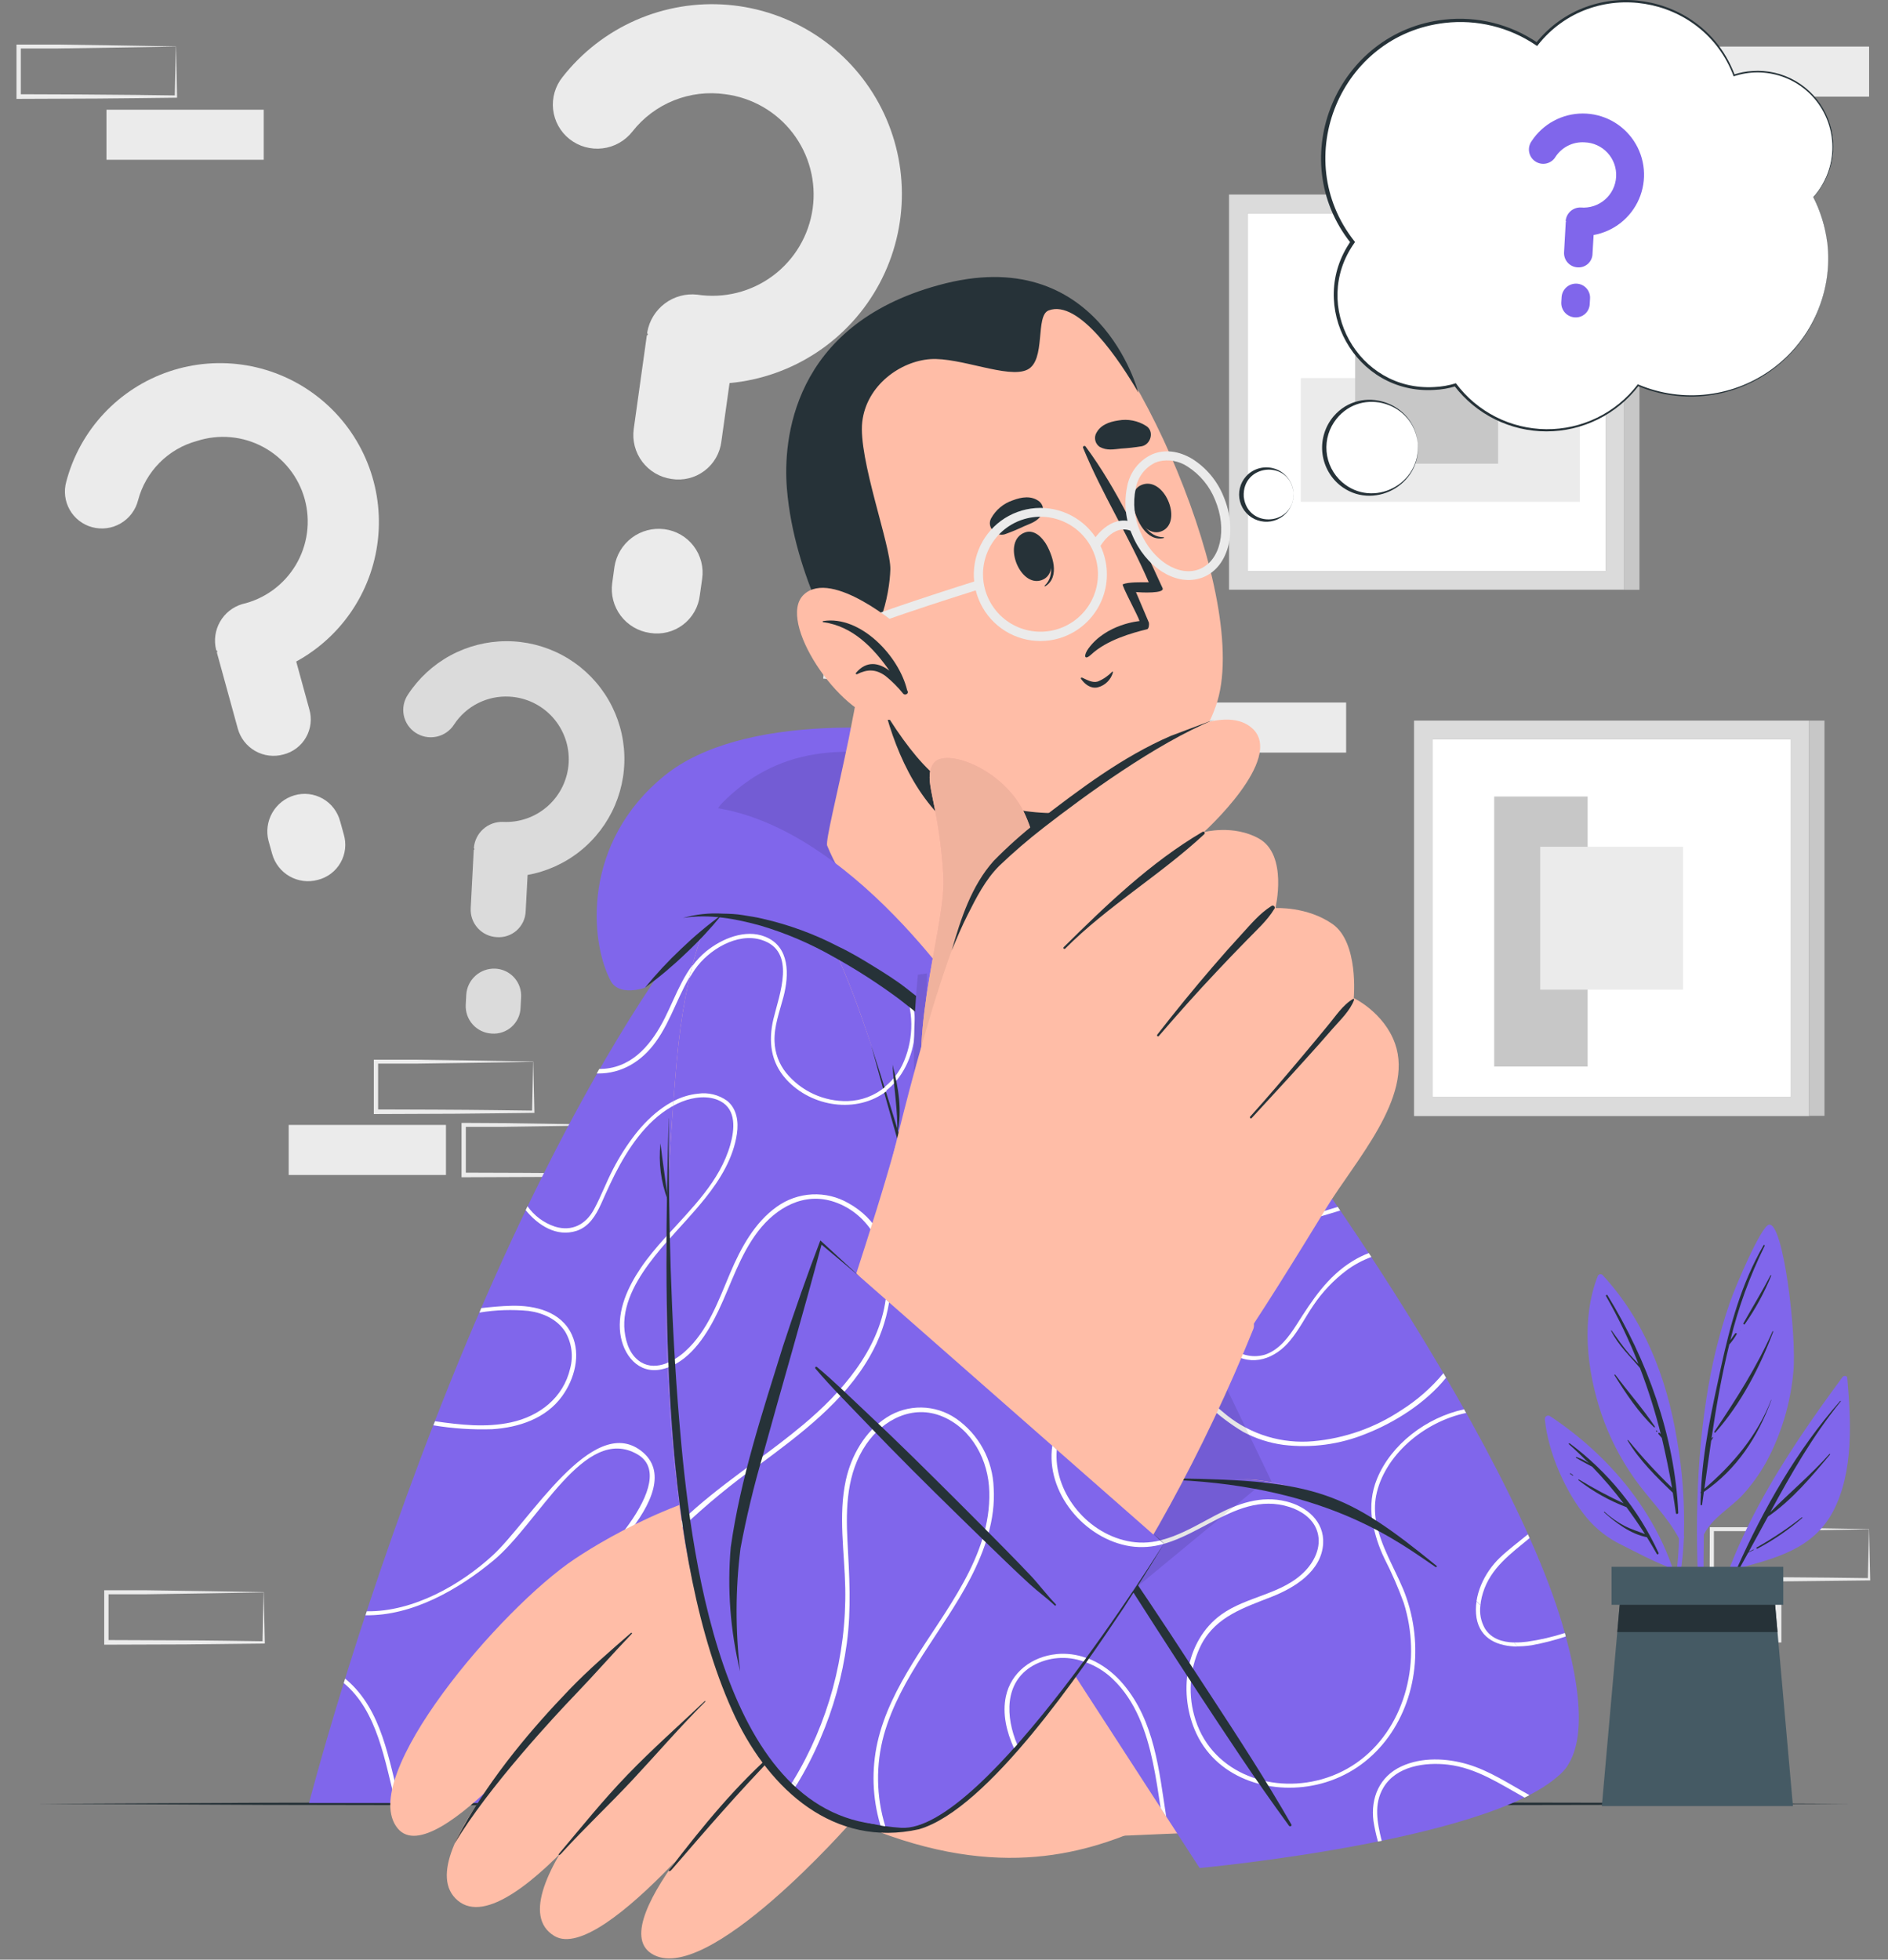
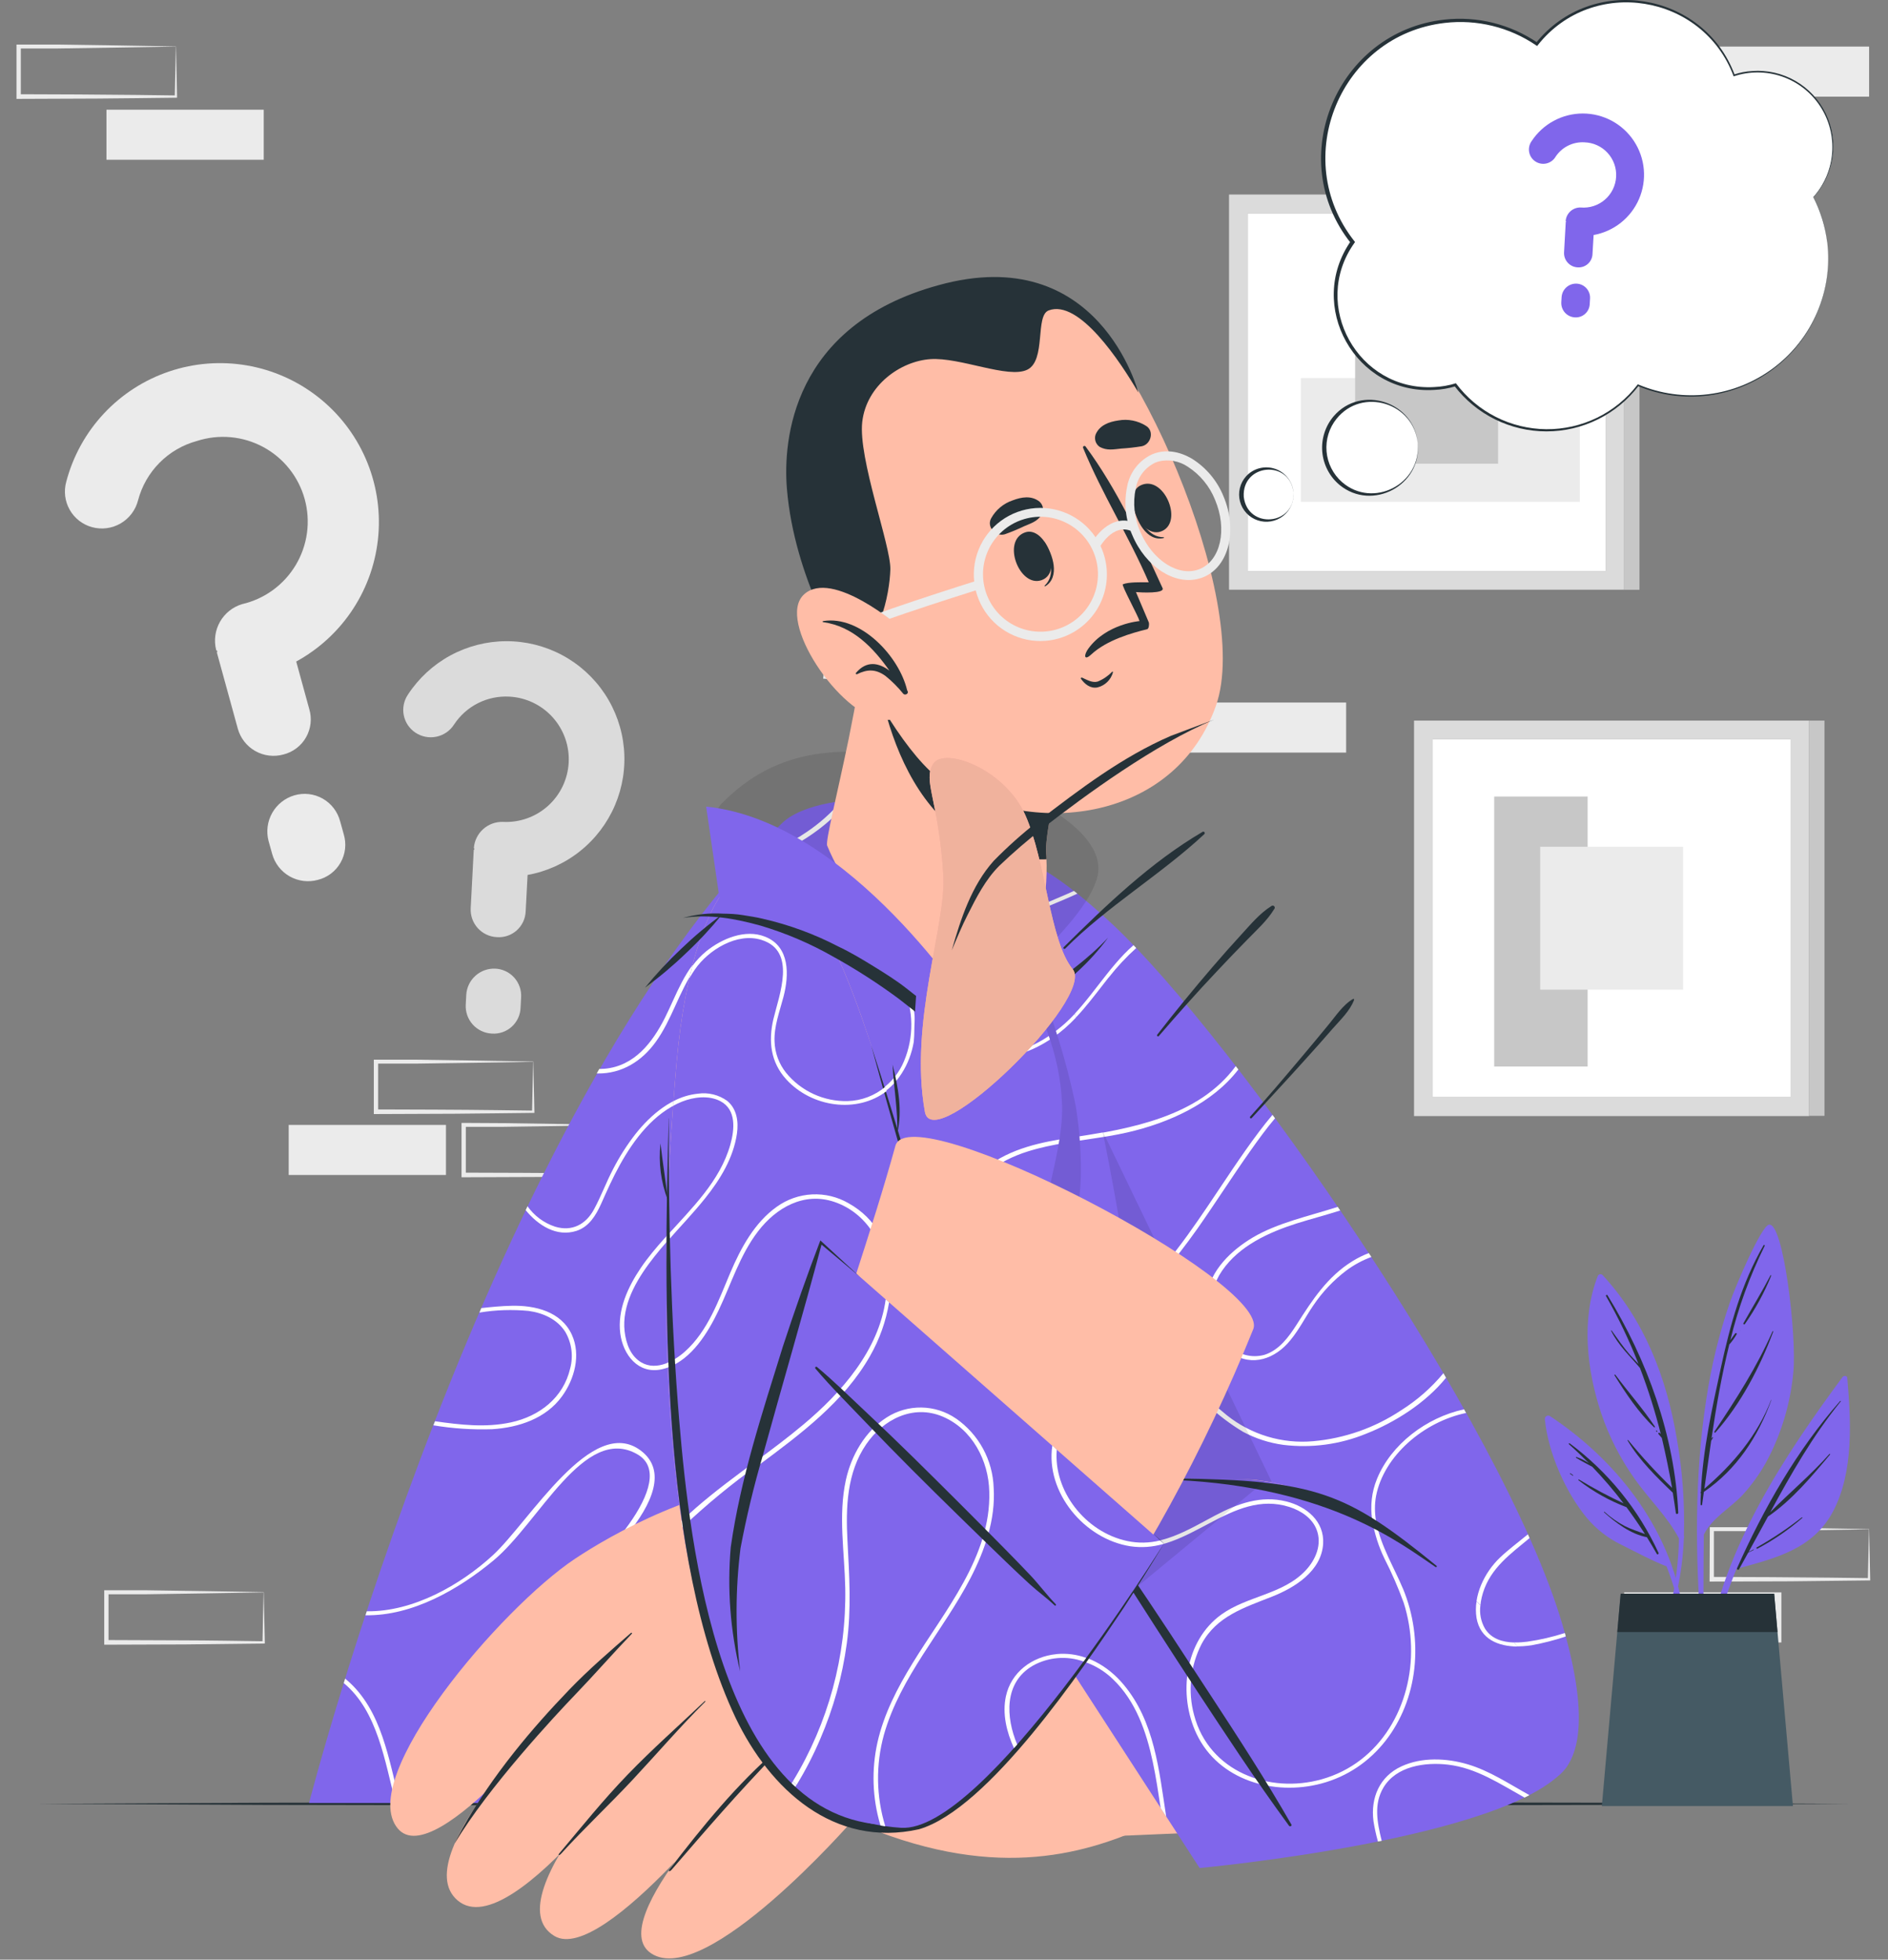
<svg xmlns="http://www.w3.org/2000/svg" width="476" height="494" viewBox="0 0 476 494" fill="none">
  <rect x="0" y="0" width="476" height="494" fill="#808080" stroke="none" />
  <path d="M66.493 27.656H26.843V40.275H66.493V27.656Z" fill="#EBEBEB" />
  <path d="M339.386 177.099H299.736V189.718H339.386V177.099Z" fill="#EBEBEB" />
  <path d="M44.379 11.744C37.793 11.857 20.911 12.139 14.551 12.218H4.729L5.248 11.699V24.318L4.684 23.754C11.27 23.754 28.061 23.844 34.421 23.934L44.334 24.059L44.063 24.318L44.334 11.699L44.379 11.744ZM44.379 11.744L44.638 24.363V24.634H44.368C39.417 24.701 29.482 24.814 24.543 24.848L4.718 24.927H4.154V24.363V11.744V11.237H4.661H14.664C20.979 11.304 37.782 11.586 44.311 11.699L44.379 11.744Z" fill="#EBEBEB" />
  <path d="M156.574 283.599C149.988 283.712 133.107 283.994 126.746 284.062H116.924L117.443 283.554V296.173L116.879 295.609C123.465 295.609 140.256 295.688 146.617 295.779L156.529 295.903L156.258 296.173L156.529 283.554L156.574 283.599ZM156.574 283.599L156.845 296.218V296.478H156.574C151.624 296.478 141.7 296.658 136.749 296.692L116.924 296.771H116.36V296.207V283.588V283.069H116.868L126.87 283.126C133.186 283.193 150 283.475 156.518 283.588L156.574 283.599Z" fill="#EBEBEB" />
  <path d="M134.46 267.665C127.874 267.778 110.992 268.06 104.632 268.127H94.81L95.329 267.62V280.239L94.765 279.675C101.351 279.675 118.142 279.754 124.502 279.844L134.415 279.968L134.144 280.239L134.415 267.62L134.46 267.665ZM134.46 267.665L134.731 280.284V280.543H134.46C129.509 280.6 119.574 280.724 114.635 280.758L94.81 280.837H94.246V280.273V267.654V267.135H94.765H104.767C111.083 267.203 127.885 267.485 134.415 267.597L134.46 267.665Z" fill="#EBEBEB" />
  <path d="M112.436 283.577H72.786V296.196H112.436V283.577Z" fill="#EBEBEB" />
  <path d="M471.237 11.744H431.587V24.363H471.237V11.744Z" fill="#EBEBEB" />
  <path d="M449.123 401.422H409.473V414.041H449.123V401.422Z" fill="#EBEBEB" />
  <path d="M471.237 385.51C464.652 385.623 447.77 385.905 441.41 385.984H431.587L432.106 385.465V398.084L431.542 397.52C438.128 397.52 454.919 397.61 461.28 397.7L471.192 397.824L470.922 398.084L471.192 385.465L471.237 385.51ZM471.237 385.51L471.508 398.129V398.4H471.237C466.287 398.467 456.363 398.58 451.412 398.625L431.587 398.693H431.023V398.118L431.08 385.499V384.991H431.587H441.59C447.905 385.059 464.719 385.352 471.237 385.454V385.51Z" fill="#EBEBEB" />
  <path d="M66.493 401.422C59.907 401.535 43.026 401.817 36.666 401.896H26.843L27.362 401.377V413.996L26.798 413.432L46.623 413.511C51.562 413.511 61.509 413.669 66.448 413.737L66.177 413.996L66.448 401.377L66.493 401.422ZM66.493 401.422L66.764 414.041V414.312H66.493C61.543 414.379 51.608 414.492 46.668 414.537L26.843 414.605H26.279V414.03V401.411V400.881H26.787H36.789C43.105 400.949 59.907 401.242 66.437 401.343L66.493 401.422Z" fill="#EBEBEB" />
-   <path d="M183.932 96.57L181.88 111.23C181.71 112.697 181.244 114.114 180.511 115.395C179.777 116.676 178.791 117.795 177.612 118.684C176.434 119.573 175.087 120.213 173.653 120.566C172.219 120.919 170.729 120.977 169.272 120.737C166.346 120.317 163.706 118.757 161.926 116.397C160.147 114.037 159.374 111.068 159.777 108.14L163.058 84.684C163.058 84.458 163.318 84.492 163.352 84.267C163.16 84.007 163.16 84.007 163.182 83.782C163.671 80.888 165.249 78.292 167.591 76.524C169.933 74.757 172.862 73.952 175.779 74.275C179.116 74.784 182.522 74.625 185.797 73.808C189.073 72.991 192.154 71.531 194.861 69.514C197.569 67.498 199.849 64.963 201.569 62.059C203.29 59.154 204.417 55.937 204.885 52.593C205.353 49.25 205.152 45.847 204.295 42.581C203.438 39.316 201.941 36.253 199.892 33.571C197.842 30.888 195.28 28.639 192.355 26.954C189.429 25.269 186.199 24.181 182.85 23.754C178.471 23.127 174.004 23.664 169.898 25.311C165.792 26.958 162.193 29.657 159.461 33.137C158.546 34.311 157.407 35.293 156.111 36.025C154.815 36.757 153.386 37.225 151.908 37.402C150.43 37.579 148.931 37.462 147.498 37.057C146.065 36.652 144.727 35.967 143.56 35.042C142.416 34.131 141.464 33.003 140.758 31.722C140.052 30.441 139.606 29.033 139.447 27.579C139.288 26.125 139.418 24.654 139.829 23.25C140.241 21.847 140.927 20.539 141.846 19.401C146.735 13.159 153.099 8.23 160.364 5.056C167.63 1.882 175.57 0.563 183.472 1.217C191.374 1.871 198.989 4.478 205.634 8.804C212.278 13.129 217.744 19.038 221.541 25.998C225.337 32.959 227.344 40.754 227.383 48.683C227.421 56.611 225.489 64.425 221.76 71.422C218.031 78.419 212.622 84.38 206.02 88.77C199.417 93.159 191.827 95.84 183.932 96.57ZM177.019 145.952L176.444 150.012C176.28 151.481 175.819 152.901 175.088 154.187C174.358 155.472 173.373 156.595 172.195 157.487C171.017 158.38 169.669 159.023 168.234 159.378C166.799 159.733 165.306 159.792 163.848 159.552C160.919 159.138 158.275 157.58 156.495 155.218C154.715 152.856 153.944 149.885 154.353 146.956L154.916 142.896C155.358 139.981 156.924 137.354 159.278 135.579C161.633 133.805 164.589 133.023 167.513 133.401C168.967 133.587 170.369 134.062 171.638 134.797C172.906 135.532 174.016 136.512 174.901 137.681C175.786 138.85 176.429 140.183 176.793 141.603C177.157 143.023 177.234 144.502 177.019 145.952Z" fill="#EBEBEB" />
  <path d="M74.68 166.758L77.962 178.723C78.319 179.906 78.433 181.148 78.295 182.376C78.157 183.604 77.771 184.79 77.16 185.864C76.549 186.938 75.727 187.876 74.742 188.622C73.757 189.368 72.632 189.906 71.433 190.203C69.046 190.857 66.497 190.539 64.345 189.317C62.194 188.095 60.614 186.07 59.953 183.685L54.686 164.514C54.686 164.345 54.833 164.289 54.776 164.097C54.54 163.973 54.54 163.973 54.483 163.781C53.898 161.396 54.248 158.877 55.463 156.741C56.677 154.606 58.663 153.017 61.013 152.301C63.822 151.655 66.472 150.447 68.802 148.75C71.132 147.053 73.095 144.901 74.572 142.425C76.048 139.949 77.008 137.2 77.394 134.343C77.78 131.486 77.583 128.581 76.816 125.802C76.049 123.023 74.727 120.428 72.931 118.174C71.134 115.919 68.9 114.052 66.362 112.684C63.824 111.316 61.036 110.476 58.165 110.215C55.294 109.953 52.4 110.276 49.657 111.162C46.084 112.13 42.829 114.023 40.221 116.651C37.614 119.278 35.745 122.547 34.805 126.127C34.497 127.338 33.951 128.475 33.199 129.473C32.447 130.471 31.505 131.309 30.426 131.938C29.347 132.568 28.153 132.977 26.915 133.141C25.676 133.305 24.418 133.221 23.212 132.893C22.031 132.571 20.925 132.019 19.958 131.268C18.991 130.517 18.181 129.582 17.577 128.517C16.972 127.453 16.584 126.279 16.434 125.064C16.285 123.848 16.377 122.615 16.705 121.436C18.39 115.015 21.644 109.114 26.174 104.263C30.704 99.411 36.368 95.761 42.658 93.64C48.948 91.519 55.667 90.994 62.21 92.112C68.752 93.231 74.915 95.957 80.144 100.046C85.372 104.135 89.503 109.46 92.165 115.54C94.827 121.621 95.936 128.268 95.393 134.884C94.85 141.499 92.672 147.876 89.055 153.442C85.438 159.008 80.494 163.587 74.669 166.77L74.68 166.758ZM85.754 207.017L86.668 210.321C87.025 211.507 87.137 212.753 86.997 213.983C86.857 215.213 86.468 216.402 85.854 217.477C85.24 218.552 84.414 219.491 83.425 220.236C82.437 220.981 81.307 221.518 80.105 221.813C77.717 222.46 75.17 222.137 73.019 220.914C70.868 219.691 69.289 217.667 68.625 215.283L67.7 211.968C67.083 209.581 67.419 207.048 68.638 204.905C69.857 202.762 71.862 201.177 74.229 200.488C75.414 200.143 76.656 200.04 77.881 200.183C79.107 200.326 80.291 200.714 81.364 201.322C82.438 201.931 83.378 202.749 84.13 203.727C84.882 204.705 85.431 205.824 85.743 207.017H85.754Z" fill="#EBEBEB" />
  <path d="M133.016 220.55L132.532 229.729C132.5 230.644 132.282 231.543 131.893 232.372C131.503 233.2 130.949 233.941 130.265 234.549C129.581 235.158 128.78 235.621 127.912 235.911C127.043 236.201 126.125 236.311 125.213 236.236C123.382 236.137 121.664 235.315 120.438 233.952C119.212 232.588 118.577 230.794 118.672 228.962L119.439 214.302C119.439 214.167 119.597 214.178 119.608 214.032C119.619 213.885 119.461 213.885 119.473 213.738C119.619 211.924 120.454 210.234 121.807 209.016C123.159 207.798 124.927 207.143 126.746 207.186C128.82 207.297 130.894 206.998 132.852 206.306C134.81 205.615 136.612 204.544 138.156 203.156C139.7 201.768 140.956 200.09 141.851 198.216C142.746 196.343 143.264 194.312 143.374 192.239C143.485 190.165 143.186 188.091 142.494 186.133C141.803 184.175 140.732 182.373 139.344 180.829C137.956 179.285 136.278 178.029 134.405 177.134C132.531 176.239 130.5 175.721 128.427 175.611C125.686 175.457 122.953 176.027 120.502 177.265C118.051 178.502 115.97 180.362 114.466 182.659C113.966 183.437 113.315 184.109 112.553 184.633C111.79 185.158 110.931 185.525 110.025 185.714C109.119 185.903 108.185 185.91 107.276 185.734C106.368 185.558 105.503 185.202 104.734 184.689C103.978 184.186 103.33 183.54 102.825 182.786C102.321 182.032 101.971 181.186 101.794 180.296C101.618 179.406 101.62 178.49 101.799 177.601C101.979 176.712 102.332 175.867 102.839 175.114C105.527 170.992 109.198 167.601 113.521 165.248C117.844 162.896 122.684 161.654 127.606 161.635C132.528 161.616 137.377 162.82 141.718 165.139C146.06 167.459 149.756 170.821 152.476 174.923C155.196 179.025 156.855 183.738 157.302 188.64C157.749 193.541 156.971 198.477 155.038 203.004C153.105 207.53 150.078 211.505 146.228 214.572C142.378 217.638 137.827 219.7 132.983 220.572L133.016 220.55ZM131.381 251.46L131.246 253.997C131.22 254.913 131.008 255.814 130.623 256.645C130.238 257.477 129.688 258.221 129.007 258.834C128.326 259.447 127.528 259.915 126.66 260.209C125.793 260.504 124.874 260.62 123.961 260.549C122.128 260.45 120.409 259.627 119.182 258.261C117.956 256.895 117.322 255.098 117.42 253.264L117.556 250.727C117.678 248.903 118.505 247.199 119.863 245.976C121.222 244.752 123.003 244.106 124.829 244.175C125.742 244.212 126.637 244.431 127.463 244.82C128.29 245.208 129.03 245.758 129.64 246.437C130.251 247.116 130.719 247.91 131.018 248.773C131.317 249.635 131.441 250.549 131.381 251.46Z" fill="#DBDBDB" />
  <path d="M404.804 53.751H314.565V143.99H404.804V53.751Z" fill="white" />
  <path d="M309.863 49.037V148.658H409.495V49.037H309.863ZM404.804 143.967H314.588V53.751H404.804V143.967Z" fill="#DBDBDB" />
  <path d="M398.297 126.499V95.307H327.963V126.499H398.297Z" fill="#EBEBEB" />
  <path d="M377.694 116.891V80.85H341.653V116.891H377.694Z" fill="#C7C7C7" />
  <path d="M413.341 49.048H409.496V148.681H413.341V49.048Z" fill="#C7C7C7" />
  <path d="M451.435 186.358H361.196V276.597H451.435V186.358Z" fill="white" />
  <path d="M400.271 200.792H376.713V268.86H400.271V200.792Z" fill="#C7C7C7" />
  <path d="M356.505 181.655V281.344H456.126V181.655H356.505ZM451.435 276.596H361.218V186.38H451.435V276.596Z" fill="#DBDBDB" />
  <path d="M424.336 213.456H388.306V249.486H424.336V213.456Z" fill="#EBEBEB" />
  <path d="M459.983 181.655H456.137V281.288H459.983V181.655Z" fill="#C7C7C7" />
  <path d="M9.555 454.717L66.662 454.447L123.769 454.345L237.983 454.153L352.197 454.345L409.304 454.447L466.411 454.717L409.304 454.988L352.197 455.089L237.983 455.281L123.769 455.089L66.662 454.988L9.555 454.717Z" fill="#263238" />
  <path d="M280.588 235.356C337.492 294.82 408.345 419.172 394.418 443.982C378.901 471.576 299.691 388.239 300.041 383.446C300.323 379.827 273.145 304.507 252.485 249.78C231.826 195.052 266.514 220.651 280.588 235.356Z" fill="#FFBDA7" />
  <path d="M299.499 383.469C297.154 375.428 260.131 276.145 249.587 244.761C239.043 213.377 249.395 203.871 280.419 232.943C311.442 262.015 378.946 358.558 393.899 409.485C408.311 458.54 383.175 458.157 350.347 435.152C323.463 416.308 299.499 383.469 299.499 383.469Z" fill="#8066EB" />
  <path d="M247.095 220.087C246.881 220.008 246.666 219.929 246.441 219.828C246.529 219.55 246.646 219.281 246.79 219.027C247.219 219.196 247.659 219.354 248.099 219.501C251.651 220.629 255.992 221.001 259.116 218.554C259.469 218.278 259.794 217.968 260.086 217.629L260.943 218.057C257.763 221.869 251.651 221.756 247.095 220.087ZM271.622 225.275L270.754 224.587C270.258 224.827 269.762 225.053 269.266 225.263C262.161 228.387 253.388 231.533 247.242 236.811L247.512 237.939C250.777 235.123 254.44 232.805 258.383 231.06C262.725 228.962 267.303 227.305 271.622 225.275ZM279.516 246.43C281.611 243.752 283.935 241.261 286.463 238.988C286.238 238.74 286.001 238.503 285.775 238.266C279.291 243.904 274.645 252.52 268.476 257.989C265.084 261.136 261.007 263.453 256.568 264.756C256.669 265.049 256.771 265.342 256.883 265.635C259.959 264.756 262.862 263.356 265.465 261.497C271.295 257.538 275.197 251.843 279.528 246.385L279.516 246.43ZM311.554 268.759C302.172 281.491 285.155 284.547 270.224 286.802C268.42 287.073 266.615 287.366 264.811 287.727C264.935 288.054 265.048 288.392 265.172 288.731C271.476 287.445 277.96 286.904 284.23 285.472C294.684 283.081 305.657 278.13 312.209 269.605L311.554 268.759ZM324.331 378.518C317.881 376.906 312.017 379.048 306.344 382.048C304.484 383.04 302.6 384.089 300.706 385.07L301.349 385.905C308.995 381.969 316.358 377.064 325.166 379.928C328.041 380.864 330.804 382.702 331.932 385.567C333.398 389.299 331.752 393.19 329.147 395.953C325.504 399.798 320.531 401.332 315.716 403.147L316.55 404.083L320.711 402.46C326.451 400.204 333.195 396.009 333.612 389.107C333.917 383.548 329.383 379.77 324.343 378.518H324.331ZM301.89 309.728C306.401 303.312 310.63 296.647 315.174 290.219C317.137 287.434 319.2 284.581 321.456 281.908L320.813 281.04C319.606 282.461 318.467 283.915 317.362 285.381C312.784 291.46 308.679 297.876 304.416 304.169C297.988 313.653 290.444 324.332 280.543 330.907C280.667 331.256 280.791 331.595 280.926 331.944C289.406 326.317 296.229 317.69 301.901 309.717L301.89 309.728ZM304.145 326.644C303.796 329.398 304.198 332.195 305.31 334.738C306.422 337.282 308.202 339.477 310.461 341.09C315.716 344.699 321.591 342.477 325.324 337.853C327.579 335.124 329.124 331.989 331.098 329.102C333.38 325.707 336.211 322.715 339.476 320.25C341.395 318.829 343.506 317.69 345.746 316.867L345.104 315.886C343.707 316.418 342.363 317.078 341.089 317.859C334.717 321.739 330.838 327.727 326.936 333.873C324.929 337.008 322.516 340.346 318.806 341.53C317.223 341.972 315.55 341.981 313.962 341.554C312.375 341.128 310.932 340.282 309.784 339.105C304.371 334.053 304.021 326.283 308.104 320.34C312.412 314.048 319.866 310.664 326.914 308.409C330.522 307.281 334.244 306.311 337.886 305.15L337.266 304.237C329.936 306.593 322.121 308.24 315.84 311.961C310.438 315.175 305.194 320.182 304.202 326.667L304.145 326.644ZM363.914 346.165C360.865 349.843 357.249 353.01 353.201 355.547C346.594 359.934 338.996 362.601 331.098 363.306C323.283 364.013 315.497 361.682 309.355 356.799C303.999 352.491 299.206 347.146 292.102 345.973C290.088 345.638 288.037 345.597 286.012 345.849C286.159 346.244 286.294 346.627 286.441 346.977C289.229 346.667 292.052 346.959 294.718 347.834C298.462 349.085 301.552 351.645 304.484 354.183C307.209 356.753 310.203 359.021 313.415 360.949C316.575 362.641 320.012 363.753 323.565 364.23C330.653 365.093 337.844 364.122 344.45 361.411C351.588 358.592 359.38 353.743 364.568 347.315L363.914 346.165ZM363.97 443.587C365.019 444.151 366.056 444.715 367.071 445.166C370.551 445.955 373.895 447.255 376.995 449.022C378.303 449.389 379.633 449.675 380.976 449.879C377.545 447.733 373.869 446.006 370.026 444.737C368.055 444.154 366.03 443.776 363.981 443.609L363.97 443.587ZM369.609 356.156L369.112 355.276C359.595 357.318 350.708 364.129 347.167 372.801C344.371 379.646 346.04 386.333 348.994 392.829C350.852 396.461 352.483 400.205 353.877 404.038C354.989 407.564 355.607 411.226 355.715 414.921C355.962 422.05 354.145 429.098 350.483 435.219L351.362 435.828C354.185 431.192 355.949 425.99 356.527 420.593C357.284 413.756 356.311 406.838 353.697 400.475C350.618 392.987 345.386 385.612 346.931 377.109C348.915 366.937 358.986 358.4 369.654 356.179L369.609 356.156ZM394.486 411.673C391.407 412.663 388.249 413.392 385.047 413.849C381.213 414.323 376.589 414.154 374.334 410.466C372.71 407.805 373.003 404.388 373.883 401.524C375.811 395.276 380.863 391.69 385.633 387.732C385.509 387.416 385.363 387.1 385.216 386.784C382.814 388.758 380.288 390.619 378.123 392.694C374.243 396.415 371.357 402.324 372.27 407.805C373.398 414.684 380.389 415.642 386.197 414.74C389.086 414.207 391.934 413.476 394.723 412.552C394.734 412.304 394.621 412 394.531 411.695L394.486 411.673Z" fill="white" />
  <path opacity="0.1" d="M350.347 435.152C323.463 416.319 299.499 383.469 299.499 383.469C297.165 375.429 260.12 276.146 249.587 244.762C245.697 233.158 244.648 224.553 246.452 219.783L350.347 435.152Z" fill="black" />
  <path d="M297.672 454.514H77.917C77.917 454.514 122.867 279.833 197.126 207.547C207.084 197.849 245.866 199.484 254.808 214.088C288.313 268.861 298.281 453.736 297.672 454.514Z" fill="#8066EB" />
  <path d="M269.728 356.652C261.09 368.922 270.484 385.634 284.253 388.521C287.081 389.097 290.005 389.001 292.79 388.239L292.891 389.367C290.321 390.068 287.633 390.229 284.997 389.84C272.75 387.935 262.443 374.887 265.725 362.46C268.251 352.773 278.129 346.029 287.918 345.725C287.918 346.131 288.019 346.525 288.076 346.931C287.234 346.942 286.394 347.01 285.561 347.134C282.419 347.579 279.398 348.651 276.678 350.286C273.958 351.921 271.595 354.086 269.728 356.652ZM87.356 423.435L87.017 423.153C86.893 423.525 86.781 423.897 86.668 424.281C95.25 431.374 97.02 444.151 99.772 454.537H100.899C97.967 443.654 96.366 431.103 87.356 423.435ZM124.085 360.283C130.795 359.855 137.617 357.611 141.7 351.983C144.857 347.642 146.504 341.53 144.169 336.455C141.463 330.58 134.855 329.023 128.945 329.17C126.386 329.226 123.86 329.474 121.345 329.756L120.871 330.884C124.97 330.208 129.14 330.067 133.276 330.467C136.907 330.963 140.482 332.553 142.512 335.733C143.318 337.113 143.842 338.638 144.055 340.221C144.268 341.805 144.165 343.415 143.752 344.958C142.038 352.344 136.016 357.002 128.844 358.558C122.495 359.934 116.033 359.189 109.673 358.276L109.267 359.302C114.162 360.116 119.125 360.445 124.085 360.283ZM133.546 442.482C127.141 441.354 116.856 447.466 113.406 439.099C110.812 432.829 114.533 425.825 118.503 421.112C123.341 415.394 129.588 411.12 135.757 406.959C147.147 399.257 174.742 375.676 161.57 365.685C149.289 356.382 133.513 383.525 124.277 392.039C116.112 399.55 104.159 406.35 92.475 406.181L92.137 407.185C103.944 407.388 115.616 400.666 124.39 393.393C135.937 383.83 147.316 358.964 160.656 366.587C171.731 372.914 151.082 395.096 139.647 402.978C133.885 406.959 127.897 410.692 122.642 415.383C117.995 419.51 113.44 424.608 112.03 430.832C110.992 435.434 111.522 441.343 116.202 443.756C119.18 445.301 122.551 444.714 125.698 444.117C129.656 443.35 133.366 442.888 137.042 444.884C138.877 445.895 140.485 447.273 141.765 448.932C143.046 450.59 143.971 452.494 144.485 454.526H145.692C145.692 454.526 145.692 454.526 145.692 454.469C144.147 448.752 139.456 443.587 133.513 442.493L133.546 442.482ZM213.94 303.289C211.165 301.689 207.988 300.922 204.788 301.08C201.588 301.238 198.502 302.314 195.897 304.18C190.259 308.172 186.797 314.623 184.147 320.848C181.192 327.805 178.508 335.508 172.757 340.661C169.644 343.469 164.739 345.928 160.916 342.917C158.424 340.955 157.533 337.492 157.386 334.436C157.172 327.896 161.074 321.716 164.976 316.777C169.013 311.646 173.727 307.101 177.798 301.992C181.575 297.256 184.891 291.843 185.782 285.753C186.222 282.742 185.782 279.483 183.312 277.465C181.179 275.953 178.545 275.323 175.959 275.706C169.554 276.326 164.085 280.983 160.228 285.855C158.077 288.616 156.19 291.572 154.589 294.685C152.841 298.012 151.545 301.564 149.774 304.834C147.722 308.668 144.192 310.529 139.929 309.221C137.126 308.295 134.695 306.492 132.994 304.079C132.836 304.406 132.678 304.733 132.532 305.06C135.667 308.905 140.358 311.905 145.354 310.281C148.522 309.243 150.225 306.379 151.533 303.515C153.044 300.132 154.51 296.827 156.292 293.625C159.867 287.186 164.84 280.589 171.9 277.735C174.866 276.54 178.666 276.055 181.609 277.6C185.703 279.754 185.184 284.784 184.113 288.584C180.527 301.18 168.674 309.142 161.559 319.618C158.311 324.422 155.616 330.219 156.382 336.162C157.082 341.507 160.893 346.48 166.814 345.183C173.772 343.672 178.305 336.331 181.136 330.399C184.361 323.633 186.526 316.404 191.116 310.405C195.706 304.406 202.754 300.391 210.388 302.996C218.564 305.781 223.244 313.856 223.549 322.167C224.112 337.357 213.399 349.931 202.483 359.099C191.973 367.907 180.098 375.079 170.377 384.833C159.608 395.686 152.6 409.705 150.383 424.833C149.019 434.114 149.03 445.278 152.785 454.492H154.206C153.094 451.762 152.27 448.923 151.748 446.023C148.861 430.528 152.379 413.748 160.138 400.159C167.614 387.066 179.365 378.101 191.262 369.271C201.727 361.501 212.689 353.404 219.308 341.891C226.39 329.745 228.071 311.172 213.907 303.3L213.94 303.289ZM250.557 375C250.437 371.555 249.515 368.185 247.865 365.159C246.215 362.132 243.881 359.533 241.05 357.566C238.485 355.803 235.456 354.838 232.344 354.792C229.232 354.746 226.176 355.621 223.56 357.306C218.136 360.78 214.628 366.925 213.286 373.094C211.335 382.059 212.959 391.261 213.14 400.306C213.439 417.645 208.754 434.707 199.641 449.462C198.57 451.188 197.386 452.845 196.168 454.514H197.702C201.372 449.498 204.431 444.061 206.813 438.32C210.113 430.665 212.356 422.595 213.478 414.334C214.662 405.628 214.11 397.092 213.647 388.397C213.207 380.029 213.478 371.267 218.361 364.118C222.658 357.825 230.168 353.968 237.622 357.103C245.076 360.238 249.26 368.177 249.418 376.071C249.869 392.389 238.141 406.091 230.1 419.228C226.266 425.476 222.827 432.084 221.214 439.279C220.098 444.293 219.929 449.472 220.718 454.548H221.846C220.933 448.789 221.271 442.9 222.838 437.283C226.977 422.623 237.769 411.109 244.659 397.813C248.279 390.731 251.019 382.973 250.523 375.011L250.557 375ZM283.317 424.619C279.122 419.612 273.043 416.285 266.401 416.939C260.312 417.537 254.966 421.45 253.658 427.596C252.158 434.701 255.914 442.076 259.804 447.771C261.315 450.026 263.029 452.202 264.665 454.48H265.939C262.872 450.082 259.432 445.91 257.098 441.049C253.715 434.013 252.587 424.359 260.481 419.837C267.146 415.992 275.355 418.225 280.667 423.277C286.418 428.757 289.113 436.584 290.715 444.173C291.425 447.556 291.966 450.939 292.508 454.48H293.579C291.932 443.846 290.331 433.054 283.283 424.653L283.317 424.619ZM213.963 201.74C213.347 201.8 212.738 201.867 212.136 201.942C209.564 204.942 206.598 207.578 203.317 209.78C198.804 212.855 193.801 215.143 188.522 216.546L187.146 218.102C188.422 217.843 189.683 217.516 190.924 217.121C199.19 214.46 208.234 209.103 213.963 201.74ZM215.542 233.011C214.186 230.311 213.838 227.216 214.561 224.282C215.824 218.554 220.402 213.005 226.402 212.047C234.171 210.784 240.306 217.618 247.095 220.087C250.546 221.35 254.876 221.722 258.169 220.177C258.045 219.907 257.91 219.647 257.786 219.399C254.842 220.888 251.166 220.527 248.099 219.501C241.197 217.245 235.694 210.896 228.014 210.987C217.865 211.122 210.084 224.034 214.482 233.135C216.027 236.292 218.993 238.435 221.53 240.69C224.182 242.89 226.305 245.657 227.744 248.787C229.04 251.725 229.725 254.895 229.758 258.105C229.791 261.315 229.171 264.499 227.935 267.462C226.761 270.334 224.788 272.808 222.249 274.591C219.71 276.374 216.713 277.391 213.613 277.521C210.656 277.595 207.721 276.992 205.032 275.759C202.342 274.525 199.97 272.694 198.096 270.405C196.297 268.158 195.273 265.389 195.175 262.511C195.074 258.655 196.529 254.911 197.431 251.234C198.863 245.765 199.077 238.593 192.819 236.089C187.8 234.071 181.857 236.586 177.933 239.777C172.689 244.028 170.569 250.738 167.637 256.58C164.502 262.816 159.923 268.736 152.469 269.413C151.996 269.413 151.533 269.481 151.071 269.481C150.868 269.842 150.665 270.214 150.451 270.608H150.744C156.766 270.665 161.795 267.53 165.28 262.714C169.385 257.076 171.144 250.084 175.114 244.333C178.497 239.45 185.748 234.939 191.86 236.867C200.758 239.675 196.292 250.682 194.826 256.839C193.495 262.399 194.115 267.642 198.051 271.995C205.302 279.991 218.993 281.017 226.075 272.334C233.337 263.38 231.781 248.99 223.537 241.198C220.876 238.615 217.38 236.473 215.542 233.011ZM247.941 265.477C253.929 267.733 260.537 264.97 265.477 261.553C267.572 260.087 269.507 258.405 271.25 256.535L270.98 255.565C270.179 256.422 269.345 257.245 268.487 258.012C263.289 262.624 255.372 267.259 248.245 264.553C240.904 261.767 239.348 253.197 241.671 246.509C244.287 238.92 251.47 234.319 258.383 231.071C259.669 230.47 260.966 229.894 262.274 229.346C262.172 229.052 262.048 228.771 261.924 228.477C251.346 233.067 240.272 239.01 239.63 251.686C239.336 257.527 242.201 263.301 247.941 265.477ZM285.347 327.298C280.841 331.285 275.512 334.23 269.739 335.925C261.676 338.18 253.5 336.218 248.381 329.35C246.178 326.27 244.516 322.838 243.464 319.201C242.077 314.69 241.073 309.83 242.336 305.195C244.388 297.414 251.854 292.542 259.116 290.264C265.341 288.302 271.882 287.648 278.287 286.599C278.208 286.238 278.141 285.877 278.073 285.471C275.434 285.945 272.807 286.362 270.247 286.746C262.635 287.874 254.82 289.452 248.617 294.301C245.797 296.377 243.587 299.174 242.22 302.399C240.852 305.623 240.379 309.156 240.847 312.627C241.738 319.596 244.524 327.287 249.52 332.316C254.515 337.346 261.507 338.778 268.318 337.335C274.693 335.835 280.6 332.787 285.516 328.46C285.437 328.11 285.347 327.704 285.347 327.298Z" fill="white" />
  <path d="M392.366 442.707C376.578 459.059 345.07 460.514 255.113 463.818C242.708 464.28 215.812 377.301 229.074 376.128C245.787 374.65 310.957 372.553 315.738 372.993C356.099 376.771 403.056 431.622 392.366 442.707Z" fill="#FFBDA7" />
  <path d="M258.022 378.225C258.022 378.225 222.579 370.331 202.675 371.966C176.027 374.143 153.913 386.999 144.97 392.942C126.307 405.346 89.713 448.199 100.279 460.931C109.808 472.411 144.948 426.671 144.948 426.671C144.948 426.671 101.418 467.393 115.424 479.11C129.43 490.826 167.208 435.4 167.208 435.4C167.208 435.4 123.431 478.252 139.783 488.041C152.187 495.45 189.187 447.184 189.187 447.184C189.187 447.184 151.804 484.331 164.186 492.428C177.877 501.449 214.865 459.036 214.865 459.036C249.824 474.486 272.807 467.539 288.549 460.649C292.361 458.98 258.022 378.225 258.022 378.225Z" fill="#FFBDA7" />
  <path d="M159.1 411.617C153.811 416.218 148.432 420.841 143.572 425.893C138.711 430.945 134.031 436.167 129.656 441.681C118.943 455.135 114.342 465.228 114.691 464.63C123.025 450.624 140.144 432.265 145.004 427.213C149.864 422.161 154.454 416.883 159.303 411.831C159.427 411.673 159.224 411.515 159.1 411.617Z" fill="#263238" />
  <path d="M177.662 428.836C171.167 434.994 164.491 440.88 158.266 447.331C152.041 453.781 146.752 460.39 141.001 467.223C140.561 467.742 141.001 467.81 141.452 467.302C147.451 460.705 153.518 455.067 159.596 448.549C165.675 442.031 171.505 435.253 177.798 428.983C177.922 428.882 177.764 428.746 177.662 428.836Z" fill="#263238" />
  <path d="M196.258 440.745C185.849 449.654 177.087 460.48 168.765 471.294C168.347 471.836 168.911 471.858 169.362 471.294C178.316 460.965 185.252 452.789 196.563 441.061C196.743 440.925 196.472 440.553 196.258 440.745Z" fill="#263238" />
  <path d="M239.449 373.692L302.443 470.9C302.443 470.9 380.254 463.727 394.756 445.695C404.319 433.832 356.696 373.601 311.78 372.812L239.449 373.692Z" fill="#8066EB" />
  <path d="M250.523 375.011C250.739 379.429 250.138 383.848 248.753 388.048L247.997 386.92C249.022 383.401 249.501 379.746 249.418 376.083C249.396 375.256 249.328 374.432 249.215 373.613H250.343C250.433 374.064 250.493 374.53 250.523 375.011ZM267.439 416.905L268.115 417.943C272.795 418.134 277.241 420.046 280.599 423.311C286.35 428.791 289.046 436.618 290.647 444.207C291.448 447.962 292.023 451.853 292.62 455.766L294.019 457.931C292.203 446.192 291.075 433.956 283.272 424.653C279.325 419.928 273.686 416.669 267.45 416.905H267.439ZM353.731 400.531C351.475 395.13 348.171 389.796 347.066 384.044L346.017 383.424C346.569 386.693 347.582 389.868 349.028 392.852C350.886 396.484 352.516 400.227 353.911 404.061C355.023 407.586 355.641 411.248 355.749 414.943C356.2 429.795 348.07 444.354 333.251 448.526C319.922 452.282 304.8 446.519 301.067 432.389C299.418 426.373 300.09 419.957 302.95 414.413C306.728 407.41 313.72 405.256 320.689 402.493C326.429 400.238 333.173 396.043 333.59 389.141C333.917 383.503 329.383 379.759 324.343 378.507C317.892 376.895 312.028 379.037 306.356 382.037C299.465 385.679 292.395 390.224 284.253 388.51C280.39 387.626 276.818 385.769 273.877 383.114C270.936 380.459 268.723 377.095 267.45 373.342H266.085C267.47 377.53 269.955 381.27 273.28 384.168C276.605 387.067 280.648 389.018 284.986 389.818C299.646 392.073 310.415 375.158 325.155 379.906C328.03 380.842 330.793 382.68 331.921 385.544C333.387 389.277 331.74 393.167 329.135 395.93C323.429 401.952 314.475 402.29 307.935 406.993C298.654 413.669 296.973 427.235 301.687 437.125C307.247 448.797 321.185 452.766 333.071 449.62C346.525 446.057 355.095 434.103 356.584 420.582C357.325 413.766 356.348 406.873 353.742 400.531H353.731ZM382.555 415.067L381.731 414.052C378.833 413.973 375.991 413.15 374.368 410.511C373.359 408.745 372.963 406.696 373.24 404.681L372.259 403.7C372.045 405.075 372.045 406.475 372.259 407.85C373.206 413.286 377.818 415.033 382.566 415.067H382.555ZM370.037 444.76C364.714 443.181 358.467 442.899 353.325 445.278C347.844 447.805 345.521 453.172 346.276 459.059C346.55 460.801 346.927 462.526 347.404 464.224L348.351 464.043C347.224 459.42 346.288 454.808 348.803 450.601C352.05 445.188 359.29 444.173 365.03 444.839C372.225 445.673 378.19 449.71 384.37 453.15L385.599 452.53C380.48 449.699 375.563 446.395 370.037 444.76Z" fill="white" />
  <path d="M362.177 394.724C339.567 376.297 331.921 373.117 296.33 372.688C296.037 372.688 295.981 373.06 296.274 373.072C335.304 374.831 353.325 389.254 361.918 395.017C362.143 395.152 362.38 394.893 362.177 394.724Z" fill="#263238" />
  <path d="M325.594 459.95C319.245 448.887 312.299 438.174 305.296 427.483C298.293 416.793 291.369 406.057 284.129 395.558C280.035 389.604 275.975 383.638 271.724 377.831C271.611 377.684 271.329 377.831 271.431 378C277.768 389.051 284.67 399.798 291.56 410.512C298.451 421.225 305.476 431.938 312.592 442.55C316.618 448.538 320.745 454.458 324.997 460.266C325.256 460.548 325.786 460.266 325.594 459.95Z" fill="#263238" />
  <path opacity="0.1" d="M318.885 373.41L267.01 416.262L239.415 373.692L311.769 372.812C312.615 372.812 313.472 372.868 314.329 372.925L318.377 373.365L318.885 373.41Z" fill="black" />
  <path d="M170.603 267.631C161.367 371.899 175.802 454.954 219.579 460.942C248.651 464.912 241.366 376.748 241.299 374.865C241.073 368.414 237.724 314.611 217.109 256.084C194.431 191.703 174.73 221.046 170.603 267.631Z" fill="#FFBDA7" />
  <path d="M170.603 267.631C161.367 371.899 175.802 454.954 219.579 460.942C248.651 464.912 252.722 390.562 252.655 388.679C252.418 382.228 237.724 314.611 217.109 256.084C194.431 191.703 174.73 221.046 170.603 267.631Z" fill="#8066EB" />
  <path d="M219.635 263.504C226.007 283.137 231.803 302.974 237.431 322.821C242.787 342.748 248.505 362.652 251.865 383.029C244.231 348.07 229.142 298.564 219.635 263.493V263.504Z" fill="#263238" />
  <path d="M225.026 268.375C226.469 274.014 227.552 280.025 226.221 285.731C226.39 280.013 225.33 274.082 225.026 268.375Z" fill="#263238" />
  <path d="M175.215 244.367C174.708 245.1 174.245 245.844 173.794 246.622C174.027 245.577 174.275 244.551 174.539 243.544C175.539 242.158 176.714 240.907 178.034 239.822C181.959 236.631 187.902 234.116 192.92 236.135C199.179 238.638 198.965 245.81 197.532 251.28C196.574 254.956 195.119 258.7 195.277 262.557C195.374 265.434 196.399 268.203 198.198 270.451C200.072 272.74 202.444 274.571 205.133 275.804C207.822 277.037 210.757 277.64 213.715 277.566C217.187 277.474 220.525 276.21 223.188 273.98C223.312 274.33 223.424 274.68 223.537 275.04C216.083 280.792 204.626 279.145 198.209 272.075C194.273 267.722 193.698 262.478 194.984 256.918C196.45 250.761 200.915 239.755 192.018 236.947C185.849 234.973 178.587 239.484 175.215 244.367ZM185.793 285.787C186.233 282.776 185.793 279.517 183.323 277.499C181.192 275.973 178.553 275.33 175.959 275.706C173.784 275.931 171.673 276.578 169.746 277.612C169.746 278.006 169.678 278.401 169.656 278.796C170.382 278.388 171.136 278.03 171.911 277.724C174.877 276.529 178.677 276.044 181.62 277.589C185.714 279.743 185.195 284.772 184.124 288.573C181.496 297.797 174.437 304.541 168.077 311.601C168.077 312.108 168.077 312.615 168.077 313.112C171.313 309.402 174.753 305.872 177.82 302.015C181.598 297.29 184.902 291.888 185.793 285.787ZM219.387 341.913C226.39 329.745 228.071 311.172 213.907 303.301C211.131 301.701 207.954 300.934 204.754 301.092C201.554 301.25 198.468 302.326 195.863 304.192C190.225 308.184 186.763 314.634 184.113 320.859C181.158 327.817 178.474 335.519 172.723 340.673C171.396 341.889 169.87 342.869 168.212 343.571C168.212 343.977 168.212 344.372 168.268 344.766C174.414 342.624 178.508 335.903 181.136 330.399C184.361 323.633 186.526 316.405 191.116 310.405C195.706 304.406 202.754 300.391 210.388 302.996C218.564 305.782 223.244 313.856 223.548 322.167C224.112 337.357 213.399 349.931 202.483 359.099C192.48 367.478 181.248 374.38 171.809 383.435C171.888 383.965 171.967 384.495 172.058 385.014C178.077 379.317 184.483 374.042 191.229 369.226C201.806 361.524 212.756 353.427 219.387 341.913ZM244.682 397.735C248.065 391.25 250.625 384.078 250.58 376.714C250.58 376.139 250.58 375.586 250.523 375.011C250.341 371.929 249.576 368.91 248.268 366.114C246.683 362.648 244.164 359.692 240.994 357.577C238.429 355.815 235.4 354.85 232.288 354.804C229.176 354.757 226.12 355.632 223.503 357.318C218.079 360.791 214.572 366.937 213.23 373.105C211.279 382.071 212.903 391.273 213.083 400.317C213.397 417.647 208.732 434.704 199.641 449.462C199.393 449.868 199.134 450.263 198.874 450.669C199.179 450.962 199.495 451.244 199.81 451.526C202.536 447.343 204.88 442.924 206.813 438.321C210.113 430.665 212.356 422.595 213.478 414.334C214.662 405.628 214.11 397.092 213.647 388.397C213.207 380.03 213.478 371.267 218.361 364.118C222.658 357.825 230.168 353.968 237.622 357.103C245.076 360.238 249.26 368.177 249.418 376.071C249.869 392.389 238.141 406.091 230.1 419.229C226.266 425.476 222.827 432.084 221.214 439.279C219.703 446.103 219.94 453.197 221.902 459.905C222.015 460.311 222.15 460.717 222.274 461.123C222.658 461.123 223.041 461.123 223.402 461.044C220.887 453.35 220.694 445.086 222.849 437.283C226.999 422.578 237.791 411.03 244.682 397.735Z" fill="white" />
  <path d="M168.618 281.931C168.494 307.383 169.148 332.869 171.257 358.22C173.93 389.942 181.406 456.815 222.004 459.972C228.364 460.356 234.228 459.115 239.37 455.135C247.072 449.62 253.512 442.527 259.669 435.355C271.927 420.875 283.046 404.805 293.353 389.186L290.884 386.672L293.444 389.096C290.196 394.599 286.756 399.979 283.294 405.324C272.976 420.717 249.17 456.071 231.679 461.134C210.253 465.882 194.149 451.165 185.443 433.009C166.272 392.491 167.4 326.802 168.584 281.897L168.618 281.931Z" fill="#263238" />
  <path d="M166.521 288.234C167.062 293.061 167.851 297.718 168.37 302.545C166.623 297.99 165.989 293.084 166.521 288.234Z" fill="#263238" />
-   <path d="M243.035 263.301C243.035 263.301 205.516 228.974 182.004 230.598L162.619 248.979C162.619 248.979 156.134 251.347 153.958 247.254C148.601 237.105 146.774 212.295 167.614 195.47C186.706 180.031 226.999 181.712 253.985 187.869C279.922 193.778 294.583 208.427 287.241 225.444C279.9 242.461 243.035 263.301 243.035 263.301Z" fill="#8066EB" />
  <path opacity="0.1" d="M245.347 255.339C245.347 255.339 274.103 233.315 276.731 220.73C279.359 208.145 253.985 197.048 237.701 192.932C212.497 186.538 195.548 188.715 182.004 202.506C168.46 216.298 245.347 255.339 245.347 255.339Z" fill="black" />
  <path d="M249.497 251.144C236.055 252.836 215.666 230.383 208.55 213.186C208.065 212.058 211.031 200.454 213.974 186.245C215.722 177.618 217.47 167.976 218.429 159.056C218.62 157.218 272.908 178.644 272.908 178.644C272.908 178.644 265.409 196.755 263.83 212.317C263.723 213.548 263.723 214.786 263.83 216.016C263.83 216.185 263.83 216.4 263.83 216.636C264.225 223.707 262.488 249.498 249.497 251.144Z" fill="#FFBDA7" />
  <path d="M258.067 216.31C259.975 216.586 261.904 216.692 263.83 216.625C263.83 216.388 263.83 216.185 263.83 216.005C263.712 214.775 263.712 213.536 263.83 212.306C265.398 196.766 272.852 178.656 272.852 178.656C272.852 178.656 228.781 161.255 219.85 159.146C220.594 169.634 225.15 212.047 258.067 216.31Z" fill="#263238" />
  <path d="M200.634 114.162C199.224 134.968 222.534 188.715 239.269 198.018C263.526 211.551 296.782 205.608 306.547 177.945C316.054 151.117 284.433 81.617 266.345 73.835C239.72 62.367 202.72 83.421 200.634 114.162Z" fill="#FFBDA7" />
  <path d="M263.334 136.603C263.244 136.479 263.12 136.897 263.187 137.043C264.856 140.629 266.164 145.005 263.402 147.61C263.311 147.7 263.402 147.869 263.514 147.801C267.303 145.523 265.488 139.727 263.334 136.603Z" fill="#263238" />
  <path d="M258.473 134.201C252.452 136.265 256.996 148.162 262.578 146.257C268.16 144.351 263.526 132.487 258.473 134.201Z" fill="#263238" />
  <path d="M285.753 127.469C285.753 127.311 286.102 127.469 286.159 127.683C287.444 131.416 289.542 135.465 293.365 135.419C293.477 135.419 293.534 135.6 293.365 135.634C289.124 136.615 286.373 131.202 285.753 127.469Z" fill="#263238" />
  <path d="M287.602 122.338C293.353 119.62 298.372 131.36 293.038 133.841C287.704 136.321 282.742 124.593 287.602 122.338Z" fill="#263238" />
  <path d="M253.354 134.675C254.997 134.093 256.608 133.422 258.18 132.668C260.03 131.878 261.563 131.439 262.691 129.679C262.959 129.149 263.044 128.545 262.932 127.961C262.82 127.377 262.517 126.847 262.071 126.454C260.075 124.864 257.56 125.27 255.305 126.138C253.001 126.915 251.071 128.524 249.892 130.649C248.662 132.882 251.098 135.374 253.354 134.675Z" fill="#263238" />
  <path d="M287.873 112.493C286.151 112.778 284.416 112.974 282.674 113.08C280.678 113.283 279.099 113.643 277.261 112.662C276.769 112.328 276.4 111.841 276.213 111.276C276.025 110.712 276.029 110.101 276.224 109.539C277.216 107.182 279.607 106.325 281.986 105.986C284.391 105.561 286.868 106.047 288.933 107.351C291.098 108.659 290.173 112.02 287.873 112.493Z" fill="#263238" />
  <path d="M272.829 170.829C274.036 171.359 275.378 172.205 276.754 171.81C278.115 171.257 279.345 170.423 280.362 169.363C280.381 169.337 280.409 169.319 280.441 169.312C280.472 169.305 280.505 169.309 280.534 169.324C280.562 169.339 280.584 169.364 280.596 169.394C280.608 169.423 280.609 169.457 280.599 169.487C280.348 170.414 279.852 171.255 279.164 171.924C278.475 172.593 277.619 173.064 276.686 173.288C274.904 173.626 273.528 172.498 272.536 171.134C272.401 170.919 272.649 170.728 272.829 170.829Z" fill="#263238" />
  <path d="M275.107 164.999C279.054 161.334 285.256 159.597 289.282 158.594C289.677 158.368 289.745 157.376 289.655 156.947L286.395 149.256C287.625 149.369 293.759 149.685 293.105 148.253C287.67 136.412 281.625 123.24 273.72 112.595C273.672 112.511 273.593 112.45 273.5 112.424C273.407 112.399 273.308 112.411 273.224 112.459C273.14 112.507 273.079 112.586 273.053 112.679C273.028 112.772 273.041 112.872 273.089 112.955C277.859 124.537 284.636 135.216 289.621 146.787C287.704 146.787 284.535 146.685 283.08 147.294C282.719 147.553 286.948 155.256 287.298 156.564C287.298 156.564 278.998 157.229 274.431 163.454C273.235 165.033 273.213 166.747 275.107 164.999Z" fill="#263238" />
  <path d="M212.621 165.191C221.71 164.356 224.315 149.47 224.473 143.539C224.631 137.607 216.309 115.538 217.391 106.325C218.474 97.111 227.011 91.067 234.532 90.537C242.054 90.007 254.177 95.544 258.992 93.198C263.808 90.853 260.909 79.575 264.383 78.256C272.028 75.358 282.426 91.112 287.004 98.972C287.004 98.972 277.137 60.63 236.562 71.907C199.562 82.056 197.408 111.185 198.389 123.139C200.25 145.929 212.621 165.191 212.621 165.191Z" fill="#263238" />
  <path d="M266.943 160.939C263.924 161.809 260.723 161.814 257.702 160.953C254.682 160.093 251.963 158.403 249.855 156.074C247.748 153.745 246.337 150.872 245.781 147.78C245.226 144.689 245.55 141.504 246.715 138.588C247.881 135.671 249.842 133.14 252.374 131.283C254.907 129.426 257.91 128.316 261.042 128.081C264.174 127.847 267.309 128.495 270.091 129.954C272.872 131.413 275.189 133.623 276.776 136.333C279.019 140.174 279.647 144.749 278.523 149.053C277.398 153.357 274.612 157.039 270.777 159.293C269.571 159.997 268.283 160.55 266.943 160.939ZM258.282 130.841C257.12 131.173 256.005 131.655 254.966 132.273C251.791 134.145 249.448 137.158 248.415 140.697C247.382 144.236 247.737 148.035 249.408 151.322C251.078 154.608 253.938 157.135 257.406 158.386C260.873 159.638 264.688 159.521 268.072 158.059C271.457 156.597 274.157 153.9 275.622 150.517C277.088 147.135 277.209 143.32 275.961 139.851C274.714 136.382 272.19 133.519 268.906 131.845C265.621 130.171 261.822 129.812 258.282 130.841Z" fill="#EBEBEB" />
  <path d="M302.364 145.839C296.195 147.621 288.831 142.919 285.448 134.844C283.758 131.014 283.313 126.751 284.174 122.654C284.494 120.895 285.233 119.239 286.329 117.826C287.424 116.412 288.843 115.284 290.466 114.534C293.624 113.204 297.233 113.644 300.672 115.73C304.197 117.985 306.93 121.285 308.487 125.169C312.062 133.705 309.807 142.817 303.458 145.467C303.102 145.617 302.737 145.742 302.364 145.839ZM292.113 116.327C291.837 116.406 291.566 116.5 291.301 116.609C290.005 117.223 288.876 118.139 288.011 119.282C287.145 120.425 286.567 121.759 286.328 123.173C285.572 126.803 285.966 130.579 287.455 133.976C290.568 141.362 297.312 145.614 302.533 143.415C307.754 141.216 309.457 133.435 306.356 126.037C304.986 122.589 302.573 119.656 299.454 117.647C298.39 116.929 297.187 116.44 295.923 116.213C294.659 115.986 293.361 116.025 292.113 116.327Z" fill="#EBEBEB" />
  <path d="M277.002 138.34L275.006 137.314C276.528 134.359 280.847 129.42 286.283 131.889L285.369 133.931C280.498 131.72 277.148 138.126 277.002 138.34Z" fill="#EBEBEB" />
  <path d="M209.791 171.258L207.535 171.077C207.614 170.04 208.471 160.815 212.779 158.131C216.805 155.628 245.618 146.584 246.836 146.2L247.512 148.343C239.246 150.925 217.064 158.086 213.963 160.026C211.099 161.808 209.948 168.732 209.791 171.258Z" fill="#EBEBEB" />
  <path d="M226.965 158.143C226.965 158.143 209.79 143.279 202.686 149.865C195.581 156.451 211.787 180.223 222.319 181.373C232.852 182.524 234.093 172.78 234.093 172.78L226.965 158.143Z" fill="#FFBDA7" />
  <path d="M207.535 156.564C207.499 156.564 207.465 156.578 207.439 156.603C207.414 156.629 207.4 156.663 207.4 156.699C207.4 156.735 207.414 156.769 207.439 156.795C207.465 156.82 207.499 156.834 207.535 156.834C214.978 157.861 220.12 163.217 224.248 169.07C221.609 167.085 218.53 166.409 215.79 169.645C215.655 169.814 215.891 170.051 216.072 169.961C218.677 168.664 220.797 168.642 223.221 170.378C224.885 171.713 226.397 173.226 227.732 174.889C228.206 175.408 229.21 174.81 228.804 174.179C228.78 174.126 228.75 174.077 228.713 174.032C226.706 165.428 216.94 155.041 207.535 156.564Z" fill="#263238" />
  <path d="M245.347 255.339C245.347 255.339 214.572 207.006 178.034 203.341L182.004 230.598C182.004 230.598 203.701 229.921 243.035 263.301L245.347 255.339Z" fill="#8066EB" />
  <path d="M172.215 231.398C178.846 230.349 185.511 231.601 191.826 233.36C198.153 235.244 204.244 237.844 209.982 241.108C215.766 244.301 221.33 247.876 226.638 251.81L234.453 257.933L241.998 264.417L242.844 265.15L243.746 264.654C250.413 260.934 256.818 256.763 262.917 252.17C266.002 249.916 268.947 247.476 271.735 244.863C274.55 242.288 277.107 239.444 279.37 236.371C274.16 241.92 267.991 246.306 261.755 250.524C258.62 252.61 255.395 254.572 252.136 256.456C248.877 258.339 245.606 260.245 242.291 261.948L244.028 262.173L236.472 255.463C233.867 253.332 231.206 251.257 228.578 249.193C225.951 247.13 223.041 245.314 220.188 243.555C217.335 241.796 214.403 240.036 211.335 238.593C205.311 235.458 198.91 233.108 192.289 231.601C190.653 231.195 188.962 230.97 187.293 230.688C185.624 230.406 183.91 230.338 182.229 230.316C178.854 230.107 175.468 230.473 172.215 231.398Z" fill="#263238" />
  <path d="M162.619 248.979C166.226 246.342 169.651 243.464 172.869 240.363C176.135 237.314 179.187 234.043 182.004 230.575C178.39 233.205 174.961 236.079 171.742 239.179C168.486 242.239 165.438 245.513 162.619 248.979Z" fill="#263238" />
  <path d="M231.42 245.709C230.265 257.214 230.107 268.797 230.946 280.329C231.476 288.381 237.07 316.923 245.911 315.108C254.752 313.292 238.592 295.937 234.713 280.983C230.788 265.782 233.946 254.528 233.698 245.382L231.42 245.709Z" fill="#8066EB" />
  <g opacity="0.1">
-     <path d="M231.42 245.709C230.265 257.214 230.107 268.797 230.946 280.329C231.476 288.381 237.07 316.923 245.911 315.108C254.752 313.292 238.592 295.937 234.713 280.983C230.788 265.782 233.946 254.528 233.698 245.382L231.42 245.709Z" fill="black" />
-   </g>
+     </g>
  <path d="M261.575 247.141C265.529 256.85 268.637 266.883 270.867 277.127C272.48 284.265 274.949 310.529 266.796 311.217C258.643 311.905 268.239 292.689 267.766 278.66C267.303 264.429 261.665 255.407 259.511 247.434L261.575 247.141Z" fill="#8066EB" />
  <g opacity="0.1">
    <path d="M261.575 247.141C265.529 256.85 268.637 266.883 270.867 277.127C272.48 284.265 274.949 310.529 266.796 311.217C258.643 311.905 268.239 292.689 267.766 278.66C267.303 264.429 261.665 255.407 259.511 247.434L261.575 247.141Z" fill="black" />
  </g>
  <path d="M227.721 454.616C251.719 450.928 291.042 396.866 315.964 335.079C320.711 323.317 229.39 275.762 225.748 288.843C214.155 330.805 191.454 385.691 192.187 419.544C192.785 445.865 211.132 457.176 227.721 454.616Z" fill="#FFBDA7" />
  <path d="M270.438 244.31C264.619 237.183 263.729 217.246 258.507 205.495C253.286 193.744 237.983 188.23 235.288 192.549C232.593 196.868 236.585 201.221 237.836 220.527C238.637 232.932 229.131 257.741 233.19 280.295C235.232 291.606 276.325 251.438 270.438 244.31Z" fill="#F7A9A0" />
  <path d="M270.438 244.31C264.619 237.183 263.729 217.246 258.507 205.495C253.286 193.744 237.983 188.23 235.288 192.549C232.593 196.868 236.585 201.221 237.836 220.527C238.637 232.932 229.131 257.741 233.19 280.295C235.232 291.606 276.325 251.438 270.438 244.31Z" fill="#FFBDA7" />
  <path opacity="0.06" d="M270.438 244.31C264.619 237.183 263.729 217.246 258.507 205.495C253.286 193.744 237.983 188.23 235.288 192.549C232.593 196.868 236.585 201.221 237.836 220.527C238.637 232.932 229.131 257.741 233.19 280.295C235.232 291.606 276.325 251.438 270.438 244.31Z" fill="black" />
-   <path d="M315.795 183.674C323.948 191.274 303.491 209.78 303.491 209.78C303.491 209.78 310.923 207.773 317.385 211.381C324.782 215.498 321.557 228.917 321.557 228.917C321.557 228.917 329.507 228.444 335.947 232.932C342.634 237.601 341.303 251.595 341.303 251.595C341.303 251.595 348.949 255.227 351.723 263.098C356.482 276.574 341.574 292.734 334.357 304.564C326.609 317.228 316.889 332.948 311.318 340.752L223.977 296.32C223.977 296.32 238.942 229.526 250.794 218.091C260.819 208.461 303.39 172.047 315.795 183.674Z" fill="#FFBDA7" />
  <path d="M303.142 209.724C290.06 217.415 278.851 228.218 268.183 238.762C268.134 238.811 268.106 238.878 268.106 238.948C268.106 239.018 268.134 239.085 268.183 239.134C268.232 239.184 268.299 239.211 268.369 239.211C268.439 239.211 268.506 239.184 268.555 239.134C279.077 228.523 292.688 220.471 303.604 210.299C303.68 210.238 303.729 210.148 303.74 210.051C303.75 209.954 303.722 209.856 303.661 209.78C303.599 209.704 303.51 209.655 303.413 209.644C303.316 209.634 303.218 209.662 303.142 209.724Z" fill="#263238" />
  <path d="M320.497 228.432C317.588 230.259 315.298 233.045 312.998 235.548C310.517 238.243 308.081 240.995 305.702 243.769C300.92 249.332 296.278 255.012 291.775 260.809C291.572 261.068 291.921 261.44 292.147 261.181C296.917 255.644 301.777 250.175 306.807 244.852C309.31 242.183 311.836 239.552 314.385 236.958C316.742 234.511 319.448 232.131 321.23 229.199C321.281 229.151 321.321 229.094 321.349 229.03C321.377 228.966 321.392 228.897 321.394 228.828C321.396 228.758 321.383 228.689 321.358 228.624C321.333 228.559 321.295 228.5 321.247 228.449C321.199 228.399 321.141 228.359 321.078 228.33C321.014 228.302 320.945 228.287 320.876 228.286C320.806 228.284 320.737 228.296 320.672 228.321C320.607 228.347 320.548 228.384 320.497 228.432Z" fill="#263238" />
  <path d="M341.134 251.821C338.54 253.309 336.623 256.332 334.718 258.587C332.597 261.173 330.459 263.744 328.301 266.301C323.993 271.409 319.685 276.518 315.197 281.479C314.971 281.728 315.344 282.1 315.569 281.852C320.148 276.833 324.794 271.883 329.327 266.819C331.582 264.338 333.797 261.842 335.969 259.331C337.841 257.2 340.424 254.753 341.394 252.035C341.405 252.001 341.406 251.963 341.396 251.928C341.386 251.893 341.365 251.862 341.337 251.839C341.309 251.816 341.275 251.802 341.238 251.799C341.202 251.795 341.166 251.803 341.134 251.821Z" fill="#263238" />
  <path d="M306.085 181.407C291.256 187.542 273.483 200.578 263.063 208.675C259.174 211.69 255.444 214.904 251.888 218.306C248.437 221.768 246.181 226.2 243.994 230.541C242.494 233.485 241.22 236.541 239.957 239.563C242.212 231.669 244.918 223.279 250.534 217.009C254.043 213.428 257.788 210.086 261.744 207.006C272.231 198.943 282.99 190.767 295.192 185.501L306.085 181.407Z" fill="#263238" />
  <path d="M206.96 313.213L293.398 389.141C293.398 389.141 248.2 462.194 227.123 460.762C206.047 459.33 183.143 445.684 184.868 395.017C185.286 382.33 206.96 313.213 206.96 313.213Z" fill="#8066EB" />
  <path d="M191.341 369.305L190.214 370.117C190.371 369.508 190.541 368.899 190.699 368.279C194.702 365.313 198.705 362.336 202.517 359.133C212.136 351.081 221.552 340.391 223.3 327.557L224.157 328.313C223.371 333.075 221.741 337.657 219.342 341.845C212.756 353.427 201.806 361.524 191.341 369.305ZM241.017 357.588C238.451 355.826 235.422 354.861 232.311 354.815C229.199 354.768 226.142 355.643 223.526 357.329C218.102 360.802 214.595 366.948 213.253 373.117C211.302 382.082 212.926 391.284 213.106 400.328C213.411 417.487 208.831 434.379 199.901 449.034C200.205 449.349 200.521 449.654 200.837 449.947C203.119 446.222 205.12 442.332 206.825 438.309C210.125 430.653 212.367 422.584 213.489 414.323C214.673 405.617 214.121 397.08 213.659 388.386C213.219 380.018 213.489 371.256 218.372 364.106C222.669 357.814 230.179 353.957 237.634 357.092C245.088 360.227 249.26 368.177 249.418 376.071C249.869 392.389 238.141 406.091 230.1 419.228C226.266 425.476 222.827 432.084 221.214 439.279C219.703 446.102 219.94 453.197 221.902 459.905C221.927 460 221.957 460.094 221.992 460.187L223.199 460.378C220.883 452.87 220.766 444.856 222.861 437.283C226.999 422.623 237.791 411.109 244.682 397.813C248.279 390.833 251.019 383.052 250.523 375.09C250.415 371.632 249.499 368.246 247.848 365.205C246.198 362.164 243.858 359.552 241.017 357.577V357.588ZM266.345 416.984C260.255 417.582 254.91 421.495 253.602 427.641C252.677 432.039 253.76 436.55 255.643 440.689C255.902 440.384 256.184 440.08 256.455 439.775C253.557 432.896 253.072 424.123 260.424 419.882C262.353 418.808 264.489 418.16 266.689 417.981C268.889 417.802 271.102 418.097 273.179 418.845C273.404 418.54 273.619 418.236 273.855 417.932C271.455 417.056 268.889 416.728 266.345 416.973V416.984ZM292.462 388.329C289.761 389 286.943 389.05 284.219 388.476C273.573 386.221 265.544 375.755 266.435 365.448L265.307 364.422C263.559 376.207 273.393 387.991 284.986 389.795C287.782 390.202 290.633 389.998 293.342 389.198L293.398 389.096L292.462 388.329Z" fill="white" />
  <path d="M206.001 344.62C210.23 348.149 214.177 352.051 218.192 355.818C222.207 359.584 226.199 363.407 230.134 367.275C237.998 375.011 245.798 382.804 253.534 390.653C255.643 392.806 257.752 394.96 259.827 397.159C261.902 399.358 263.965 402.133 266.209 404.444C266.236 404.483 266.248 404.531 266.244 404.578C266.239 404.624 266.218 404.668 266.185 404.702C266.152 404.735 266.108 404.756 266.061 404.76C266.014 404.765 265.967 404.753 265.928 404.726C263.965 402.866 261.733 401.276 259.725 399.449C257.718 397.622 255.609 395.614 253.579 393.664C249.61 389.837 245.655 385.995 241.716 382.138C233.822 374.425 226.007 366.655 218.395 358.693C214.098 354.183 209.621 349.762 205.595 345.014C205.543 344.961 205.514 344.888 205.515 344.813C205.516 344.738 205.547 344.666 205.601 344.614C205.655 344.562 205.727 344.533 205.802 344.534C205.877 344.535 205.949 344.566 206.001 344.62Z" fill="#263238" />
  <path d="M216.748 321.817L206.757 313.45L207.242 313.315C202.494 331.223 197.25 348.995 192.334 366.847C190.063 374.566 188.181 382.395 186.695 390.303C185.408 400.598 185.377 411.012 186.605 421.315C184.12 411.081 183.321 400.512 184.237 390.021C186.684 372.711 192.232 356.009 197.397 339.376C200.34 330.411 203.453 321.513 206.825 312.694L207.152 312.988L216.737 321.817H216.748Z" fill="#263238" />
  <path d="M464.573 347.089C449.777 367.117 434.361 390.359 430.606 415.473C430.606 415.845 431.17 415.969 431.26 415.597C432.961 408.748 435.147 402.029 437.801 395.49C447.522 392.818 457.062 390.619 462.171 380.965C467.381 371.042 466.681 358.118 465.723 347.304C465.655 346.751 464.866 346.751 464.573 347.089Z" fill="#8066EB" />
  <path d="M437.948 395.299C444.59 380.39 453.115 365.426 463.952 353.168C463.967 353.151 463.988 353.141 464.01 353.14C464.033 353.139 464.054 353.147 464.071 353.162C464.087 353.177 464.097 353.198 464.098 353.22C464.099 353.242 464.091 353.264 464.076 353.28C456.983 362.02 451.581 371.527 446.315 381.202C451.221 376.229 456.577 371.775 461.223 366.542C461.314 366.429 461.46 366.542 461.37 366.689C456.758 372.214 451.728 378.214 445.74 382.307C444.131 385.27 442.503 388.243 440.857 391.228C441.263 391.002 441.68 390.799 442.086 390.596C442.165 390.596 442.221 390.675 442.154 390.709C441.691 390.946 441.24 391.182 440.767 391.385C439.989 392.795 439.222 394.205 438.421 395.614C438.241 395.885 437.801 395.614 437.948 395.299Z" fill="#263238" />
  <path d="M442.887 390.1C446.861 387.869 450.658 385.335 454.243 382.522C454.333 382.443 454.48 382.522 454.378 382.657C450.924 385.651 447.141 388.242 443.101 390.382C442.864 390.472 442.706 390.201 442.887 390.1Z" fill="#263238" />
  <path d="M428.892 411.74C428.892 412.045 429.445 412.034 429.433 411.74C429.512 403.474 429.433 395.163 429.569 386.852C431.689 382.578 436.233 380.21 439.402 376.793C441.675 374.286 443.654 371.528 445.3 368.572C449.108 361.511 451.437 353.749 452.145 345.759C453.014 336.917 449.653 307.721 445.932 308.736C443.992 309.255 437.733 323.723 436.076 328.493C433.384 336.381 431.414 344.496 430.189 352.739C427.167 372.169 427.437 392.152 428.892 411.74Z" fill="#8066EB" />
  <path d="M428.836 376.071C429.287 365.606 431.644 355.039 433.843 344.89C436.222 333.951 439.008 323.655 444.635 313.901C444.736 313.72 445.007 313.901 444.905 314.07C441.155 321.656 438.251 329.632 436.245 337.853C436.628 337.255 437.079 336.725 437.474 336.139C437.632 335.925 437.993 336.139 437.835 336.353C437.334 337.238 436.745 338.069 436.076 338.834C436.054 338.842 436.03 338.842 436.008 338.834C434.068 346.649 432.681 354.622 431.497 362.618L431.768 362.313C431.824 362.245 431.926 362.313 431.892 362.403C431.745 362.674 431.576 362.933 431.418 363.204C430.809 367.252 430.29 371.29 429.704 375.293C436.91 369.136 443.056 361.873 446.529 352.919C446.529 352.919 446.62 352.919 446.597 352.919C443.214 362.2 437.835 370.444 429.58 376.082C429.433 377.21 429.287 378.236 429.129 379.308C429.129 379.533 428.745 379.477 428.745 379.308C428.745 378.349 428.745 377.39 428.836 376.443C428.803 376.424 428.776 376.397 428.757 376.365C428.738 376.332 428.728 376.295 428.728 376.257C428.728 376.219 428.738 376.182 428.757 376.15C428.776 376.117 428.803 376.09 428.836 376.071Z" fill="#263238" />
  <path d="M432.23 360.892C437.745 352.671 442.887 344.687 446.89 335.609C446.89 335.508 447.116 335.609 447.071 335.677C443.688 344.698 438.917 353.855 432.489 361.106C432.377 361.253 432.117 361.061 432.23 360.892Z" fill="#263238" />
  <path d="M439.549 333.579C441.804 329.542 444.24 325.606 446.383 321.49C446.45 321.378 446.608 321.49 446.552 321.592C444.797 325.889 442.569 329.978 439.91 333.782C439.752 333.985 439.425 333.805 439.549 333.579Z" fill="#263238" />
  <path d="M438.715 335.327V335.407C438.715 335.407 438.612 335.327 438.715 335.327Z" fill="#263238" />
  <path d="M423.299 387.822C423.189 393.304 422.543 398.761 421.37 404.117C421.449 404.704 421.539 405.245 421.618 405.899C423.313 399.981 424.294 393.882 424.539 387.732C424.59 387.646 424.616 387.549 424.616 387.45C424.616 387.351 424.59 387.253 424.539 387.168C424.784 378.918 424.18 370.665 422.735 362.539C420.175 347.349 414.581 332.756 403.981 321.366C403.894 321.301 403.794 321.255 403.687 321.231C403.581 321.208 403.47 321.207 403.364 321.23C403.257 321.252 403.156 321.297 403.068 321.361C402.98 321.426 402.907 321.508 402.853 321.603C398.579 332.485 400.068 345.465 403.71 356.314C405.693 362.188 408.528 367.739 412.123 372.79C415.709 377.909 420.344 382.228 423.299 387.822Z" fill="#8066EB" />
  <path d="M405.233 326.452C415.281 342.759 422.272 362.088 423.118 381.349C423.118 381.687 422.566 381.778 422.521 381.428C422.284 379.703 422.013 377.988 421.742 376.286C417.581 372.305 413.318 368.11 410.341 363.125C410.341 363.046 410.42 362.934 410.488 363.024C413.941 367.251 417.639 371.272 421.562 375.068C420.81 370.812 419.949 366.621 418.98 362.494C418.709 362.178 418.45 361.862 418.179 361.558C417.908 361.253 418.303 361.05 418.483 361.265L418.72 361.524C417.309 355.863 415.554 350.293 413.465 344.845C410.916 341.8 408.052 339.207 406.191 335.485C406.184 335.468 406.183 335.448 406.189 335.429C406.195 335.411 406.208 335.396 406.224 335.386C406.241 335.376 406.26 335.373 406.279 335.377C406.298 335.381 406.315 335.391 406.327 335.406C407.827 337.515 409.27 339.624 410.973 341.575C411.649 342.353 412.394 343.075 413.093 343.83C410.782 337.919 408.038 332.185 404.883 326.678C404.875 326.634 404.881 326.589 404.899 326.548C404.916 326.508 404.946 326.473 404.983 326.449C405.02 326.425 405.064 326.412 405.108 326.413C405.153 326.413 405.196 326.427 405.233 326.452Z" fill="#263238" />
  <path d="M407.263 346.57C410.51 350.935 414.209 355.107 417.232 359.629C417.322 359.753 417.13 359.889 417.017 359.787C413.138 356.145 409.856 351.183 407.048 346.695C406.958 346.559 407.139 346.435 407.263 346.57Z" fill="#263238" />
  <path d="M417.683 360.633L417.818 360.78C417.92 360.87 417.818 361.016 417.671 360.926L417.536 360.791C417.435 360.689 417.592 360.543 417.683 360.633Z" fill="#263238" />
  <path d="M389.49 357.802C390.302 366.193 394.711 376.207 400.09 382.668C402.458 385.482 405.389 387.768 408.695 389.378C412.416 391.228 416.318 393.348 420.164 394.859C421.998 399.518 423.358 404.35 424.223 409.282L424.595 408.008C422.126 386.773 408.379 368.617 390.764 356.968C390.628 356.886 390.471 356.844 390.312 356.847C390.153 356.85 389.998 356.898 389.865 356.985C389.732 357.072 389.627 357.195 389.56 357.34C389.494 357.484 389.469 357.645 389.49 357.802Z" fill="#8066EB" />
  <path d="M395.568 364.072C395.444 363.96 395.568 363.745 395.749 363.847C405.409 371.027 413.11 380.52 418.145 391.453C418.269 391.735 417.874 391.994 417.705 391.701C416.893 390.269 416.059 388.882 415.213 387.506C411.198 386.751 407.398 383.92 404.421 381.236C404.342 381.168 404.421 381.056 404.534 381.123C406.071 382.522 407.78 383.719 409.62 384.687C411.255 385.521 413.003 386.04 414.717 386.705C413.213 384.352 411.661 382.097 410.059 379.939C405.727 378.295 401.664 376.014 398.004 373.173C397.989 373.167 397.975 373.158 397.964 373.146C397.952 373.135 397.944 373.12 397.938 373.105C397.933 373.089 397.931 373.073 397.932 373.057C397.934 373.04 397.939 373.025 397.947 373.01C397.956 372.996 397.967 372.984 397.98 372.975C397.994 372.966 398.009 372.959 398.025 372.956C398.042 372.954 398.058 372.954 398.074 372.959C398.09 372.963 398.104 372.971 398.117 372.981C401.743 375.178 405.485 377.177 409.326 378.969C406.878 375.742 404.242 372.662 401.432 369.745C400.068 369.023 398.681 368.301 397.361 367.489C397.339 367.475 397.323 367.452 397.316 367.427C397.309 367.401 397.311 367.374 397.321 367.35C397.332 367.326 397.351 367.306 397.375 367.294C397.399 367.283 397.426 367.28 397.452 367.286C398.549 367.673 399.598 368.188 400.575 368.82C398.952 367.207 397.316 365.617 395.568 364.072Z" fill="#263238" />
  <path d="M395.941 371.403C396.178 371.547 396.404 371.709 396.617 371.888C396.685 371.888 396.617 372.034 396.527 372C396.296 371.868 396.074 371.721 395.862 371.56C395.704 371.56 395.862 371.324 395.941 371.403Z" fill="#263238" />
  <path d="M452.033 455.281H403.857L407.748 411.413L408.605 401.738H447.296L448.142 411.413L452.033 455.281Z" fill="#455A64" />
  <path d="M448.142 411.413H407.748L408.605 401.738H447.296L448.142 411.413Z" fill="#263238" />
-   <path d="M449.597 394.971H406.304V404.546H449.597V394.971Z" fill="#455A64" />
  <path d="M357.441 111.828C357.639 114.156 357.143 116.491 356.015 118.537C354.887 120.583 353.178 122.249 351.104 123.325C349.029 124.4 346.683 124.836 344.36 124.578C342.038 124.32 339.844 123.379 338.056 121.875C336.268 120.371 334.966 118.37 334.315 116.126C333.664 113.882 333.692 111.495 334.397 109.268C335.102 107.04 336.451 105.071 338.275 103.61C340.098 102.148 342.313 101.261 344.641 101.058C346.189 100.924 347.748 101.095 349.23 101.564C350.711 102.033 352.085 102.789 353.274 103.789C354.463 104.789 355.443 106.014 356.158 107.393C356.873 108.773 357.309 110.28 357.441 111.828Z" fill="white" />
  <path d="M357.441 111.828C358.456 122.338 345.949 128.991 337.74 122.259C336.496 121.225 335.469 119.954 334.719 118.52C333.97 117.086 333.512 115.518 333.372 113.906C333.233 112.294 333.415 110.67 333.907 109.129C334.399 107.587 335.192 106.159 336.24 104.926C343.164 96.874 356.64 101.284 357.441 111.828ZM357.441 111.828C356.527 101.532 343.446 97.54 336.984 105.547C335.103 107.87 334.194 110.832 334.449 113.811C334.703 116.79 336.101 119.555 338.349 121.526C346.085 128.292 358.298 122.112 357.429 111.828H357.441Z" fill="#263238" />
  <path d="M326.113 124.097C326.224 125.393 325.949 126.692 325.322 127.831C324.694 128.97 323.744 129.897 322.589 130.496C321.435 131.094 320.13 131.337 318.837 131.194C317.545 131.05 316.324 130.527 315.33 129.69C314.335 128.853 313.61 127.739 313.248 126.49C312.886 125.242 312.902 123.914 313.295 122.674C313.688 121.435 314.439 120.339 315.454 119.527C316.469 118.714 317.702 118.221 318.997 118.109C320.734 117.962 322.459 118.51 323.793 119.632C325.127 120.755 325.961 122.361 326.113 124.097Z" fill="white" />
  <path d="M326.113 124.097C326.206 125.23 326.017 126.369 325.561 127.411C325.106 128.452 324.399 129.365 323.504 130.066C322.609 130.767 321.554 131.235 320.433 131.428C319.313 131.621 318.162 131.532 317.084 131.17C316.006 130.809 315.035 130.185 314.257 129.356C313.48 128.526 312.921 127.516 312.63 126.417C312.339 125.318 312.325 124.164 312.59 123.058C312.855 121.953 313.39 120.93 314.148 120.083C315.046 119.092 316.212 118.385 317.504 118.045C318.797 117.706 320.16 117.75 321.428 118.172C322.697 118.594 323.815 119.376 324.646 120.422C325.478 121.468 325.988 122.733 326.113 124.063V124.097ZM326.113 124.097C325.121 115.786 313.099 116.891 313.573 125.225C314.532 133.48 326.564 132.499 326.113 124.097Z" fill="#263238" />
  <path d="M460.682 61.137C461.41 67.143 460.547 73.234 458.18 78.801C455.814 84.368 452.026 89.216 447.197 92.859C442.367 96.501 436.666 98.812 430.663 99.558C424.66 100.304 418.566 99.461 412.991 97.111C410.281 100.651 406.791 103.518 402.791 105.487C398.791 107.457 394.391 108.477 389.933 108.467C385.475 108.457 381.079 107.418 377.088 105.431C373.097 103.443 369.619 100.562 366.925 97.01C365.662 97.396 364.368 97.667 363.057 97.822C358.549 98.371 353.979 97.601 349.899 95.606C345.82 93.612 342.406 90.478 340.071 86.583C337.736 82.688 336.58 78.201 336.743 73.662C336.905 69.124 338.38 64.731 340.988 61.013C335.89 54.542 333.274 46.462 333.613 38.231C333.952 30 337.224 22.161 342.837 16.132C348.45 10.102 356.034 6.278 364.22 5.352C372.405 4.425 380.653 6.456 387.471 11.079C390.666 7.084 394.862 4.008 399.632 2.161C404.402 0.315 409.576 -0.236 414.627 0.566C419.679 1.369 424.428 3.494 428.391 6.727C432.355 9.96 435.391 14.185 437.192 18.973C438.396 18.562 439.639 18.279 440.902 18.127C444.743 17.657 448.636 18.374 452.057 20.183C455.479 21.992 458.264 24.805 460.039 28.244C461.813 31.683 462.492 35.582 461.984 39.419C461.477 43.255 459.806 46.844 457.197 49.703C459.028 53.277 460.208 57.149 460.682 61.137Z" fill="white" />
  <path d="M460.682 61.137C461.413 67.157 460.551 73.263 458.184 78.845C455.817 84.428 452.028 89.292 447.193 92.952C442.359 96.612 436.649 98.94 430.634 99.703C424.618 100.467 418.508 99.639 412.912 97.303L413.149 97.235C410.421 100.814 406.903 103.715 402.869 105.711C398.836 107.708 394.396 108.747 389.896 108.747C385.396 108.747 380.956 107.708 376.923 105.711C372.889 103.715 369.372 100.814 366.643 97.235L367.026 97.359C365.265 97.901 363.443 98.216 361.602 98.295C341.732 99.525 329.18 77.038 340.604 60.72V61.329C323.576 39.982 337.074 7.921 364.184 4.944C372.461 4.019 380.795 6.091 387.674 10.786L387.212 10.864C401.297 -6.716 429.478 -2.194 437.361 18.905L437.147 18.803C438.635 18.293 440.188 17.994 441.759 17.913C445.559 17.631 449.357 18.495 452.66 20.396C455.963 22.296 458.62 25.143 460.287 28.57C461.953 31.997 462.553 35.846 462.008 39.617C461.464 43.389 459.799 46.91 457.231 49.725C459.074 53.285 460.247 57.154 460.693 61.137H460.682ZM460.682 61.137C460.197 57.144 459.005 53.268 457.164 49.691C459.943 46.589 461.618 42.654 461.925 38.5C462.233 34.346 461.156 30.207 458.864 26.73C456.571 23.252 453.191 20.632 449.252 19.277C445.313 17.923 441.037 17.911 437.09 19.243C429.343 -1.54 401.545 -6.074 387.731 11.349L387.539 11.597L387.269 11.417C380.526 6.836 372.36 4.835 364.263 5.778C337.92 8.823 325.053 39.892 341.394 60.709L341.63 61.013L341.416 61.318C330.365 76.982 342.408 98.667 361.557 97.573C363.425 97.496 365.276 97.174 367.06 96.615C369.705 100.176 373.14 103.076 377.094 105.085C381.049 107.095 385.416 108.16 389.851 108.197C394.287 108.235 398.671 107.243 402.659 105.299C406.647 103.356 410.129 100.515 412.834 96.998L412.935 96.874L413.07 96.942C418.625 99.284 424.697 100.127 430.68 99.388C436.663 98.65 442.347 96.354 447.165 92.732C451.984 89.11 455.768 84.287 458.14 78.745C460.512 73.203 461.388 67.135 460.682 61.149V61.137Z" fill="#263238" />
  <path d="M401.782 59.243L401.5 64.013C401.486 64.488 401.376 64.956 401.175 65.387C400.975 65.818 400.689 66.204 400.334 66.52C399.979 66.837 399.564 67.078 399.113 67.229C398.662 67.379 398.185 67.436 397.711 67.396C396.76 67.341 395.871 66.911 395.236 66.201C394.602 65.49 394.276 64.558 394.328 63.607L394.756 55.984C394.756 55.905 394.835 55.916 394.847 55.837C394.858 55.758 394.734 55.803 394.734 55.691C394.811 54.748 395.248 53.872 395.953 53.243C396.658 52.613 397.578 52.278 398.523 52.307C399.621 52.403 400.728 52.278 401.776 51.938C402.825 51.598 403.795 51.051 404.628 50.329C405.462 49.608 406.141 48.726 406.628 47.736C407.114 46.747 407.396 45.67 407.458 44.569C407.52 43.468 407.36 42.366 406.988 41.329C406.616 40.291 406.04 39.338 405.292 38.528C404.545 37.717 403.643 37.065 402.639 36.609C401.635 36.154 400.55 35.905 399.448 35.877C398.024 35.793 396.603 36.085 395.328 36.724C394.053 37.364 392.969 38.328 392.185 39.519C391.937 39.94 391.607 40.305 391.213 40.594C390.82 40.883 390.372 41.089 389.897 41.2C389.422 41.311 388.929 41.324 388.449 41.239C387.968 41.154 387.51 40.972 387.102 40.705C386.693 40.438 386.344 40.091 386.073 39.685C385.803 39.279 385.618 38.822 385.529 38.342C385.44 37.862 385.45 37.369 385.557 36.893C385.664 36.417 385.866 35.968 386.152 35.572C387.557 33.435 389.471 31.68 391.722 30.465C393.973 29.25 396.491 28.613 399.049 28.613C401.607 28.612 404.125 29.247 406.377 30.46C408.629 31.673 410.544 33.427 411.95 35.564C413.356 37.701 414.209 40.153 414.433 42.702C414.657 45.25 414.243 47.814 413.231 50.163C412.218 52.512 410.638 54.572 408.631 56.159C406.625 57.746 404.256 58.81 401.737 59.254L401.782 59.243ZM400.88 75.301L400.801 76.621C400.786 77.096 400.674 77.562 400.473 77.993C400.272 78.423 399.986 78.808 399.631 79.124C399.277 79.441 398.862 79.682 398.412 79.833C397.962 79.984 397.485 80.042 397.012 80.004C396.061 79.943 395.173 79.51 394.54 78.798C393.907 78.087 393.579 77.155 393.629 76.204L393.708 74.884C393.774 73.938 394.208 73.055 394.915 72.423C395.623 71.791 396.549 71.46 397.497 71.501C397.97 71.522 398.435 71.638 398.863 71.842C399.291 72.046 399.674 72.334 399.99 72.688C400.305 73.042 400.546 73.456 400.699 73.904C400.852 74.353 400.913 74.828 400.88 75.301Z" fill="#8066EB" />
</svg>